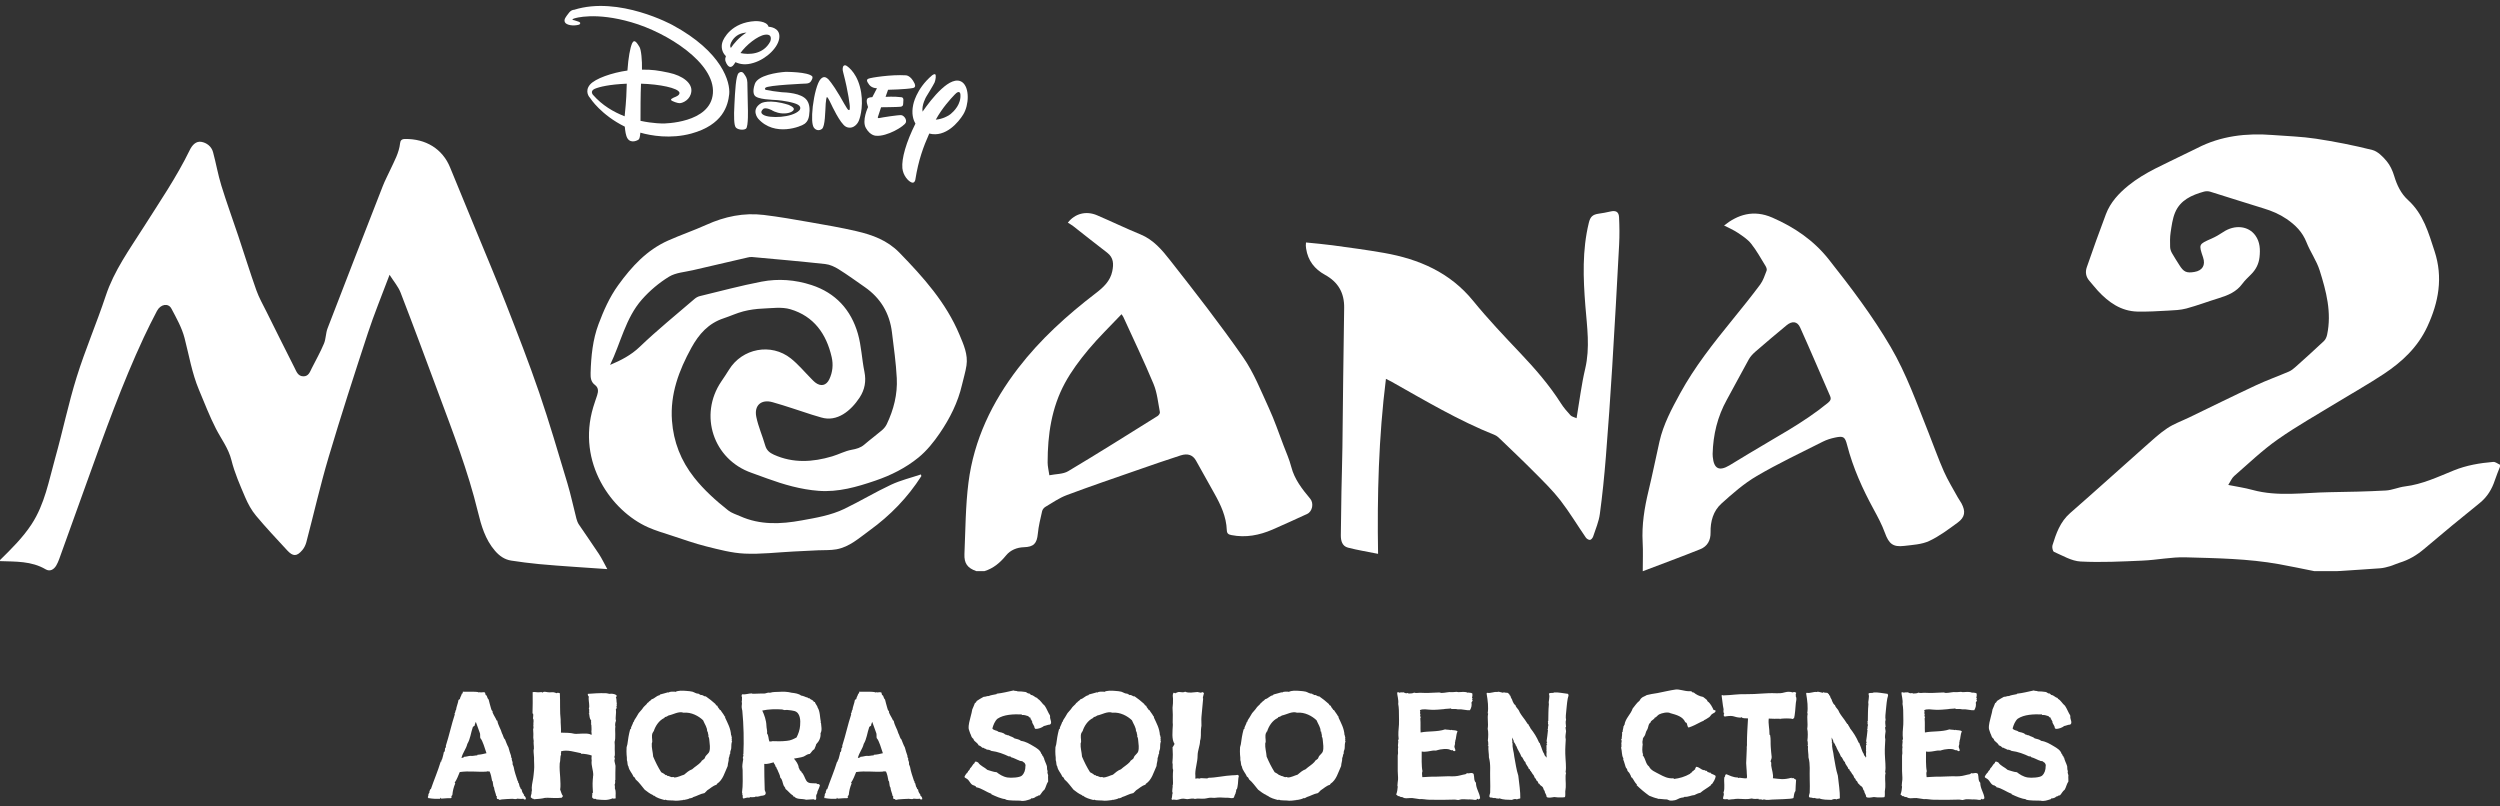
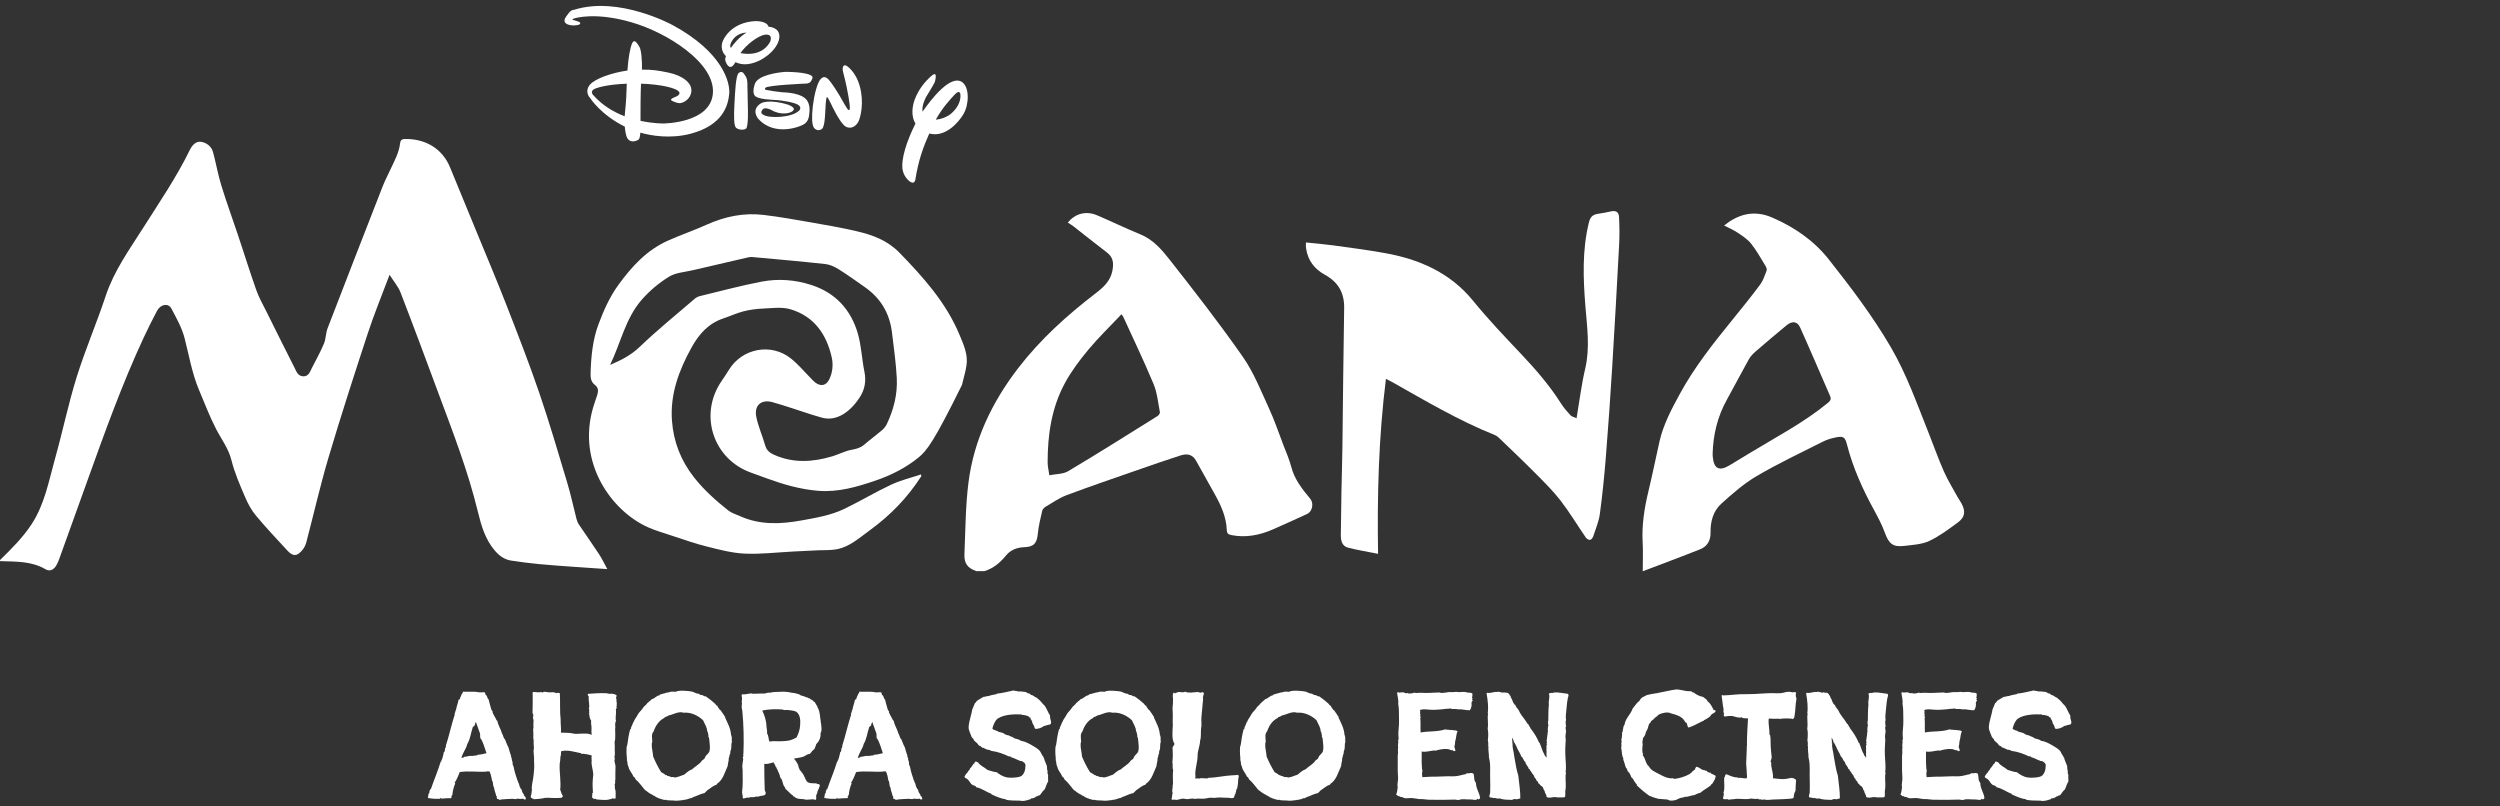
<svg xmlns="http://www.w3.org/2000/svg" width="372" height="120" viewBox="0 0 372 120" fill="none">
  <rect x="0" y="0" width="372" height="120" fill="#333333" stroke="none" />
  <g clip-path="url(#clip0_6256_1460)">
    <path fill-rule="evenodd" clip-rule="evenodd" d="M0 83.341C1.691 81.674 3.383 80.019 4.699 78.008C6.664 75.006 7.266 71.533 8.206 68.185C9.333 64.175 10.17 60.079 11.41 56.106C12.686 52.02 14.389 48.069 15.739 44.004C16.98 40.26 19.259 37.132 21.327 33.869C23.733 30.071 26.276 26.358 28.25 22.304C28.6 21.586 29.166 20.978 29.946 21.106C30.735 21.235 31.467 21.775 31.699 22.633C32.144 24.283 32.434 25.979 32.936 27.61C33.708 30.119 34.614 32.587 35.446 35.078C36.349 37.778 37.19 40.501 38.142 43.183C38.538 44.298 39.136 45.344 39.666 46.41C41.045 49.188 42.429 51.964 43.83 54.729C44.113 55.286 44.329 55.985 45.136 55.997C45.922 56.009 46.114 55.342 46.39 54.795C47.006 53.577 47.678 52.382 48.206 51.127C48.503 50.419 48.465 49.574 48.742 48.855C51.457 41.795 54.2 34.747 56.953 27.701C57.277 26.871 57.698 26.081 58.072 25.27C58.661 23.992 59.373 22.762 59.533 21.321C59.577 20.933 59.739 20.688 60.249 20.681C63.326 20.633 65.837 22.123 66.975 24.92C68.273 28.115 69.6 31.297 70.909 34.487C72.379 38.066 73.893 41.63 75.297 45.235C77.001 49.607 78.712 53.981 80.23 58.419C81.754 62.874 83.073 67.399 84.429 71.909C84.949 73.64 85.316 75.417 85.77 77.17C85.85 77.476 85.966 77.79 86.141 78.05C87.123 79.515 88.148 80.953 89.116 82.428C89.56 83.105 89.907 83.845 90.367 84.683C88.578 84.561 86.954 84.456 85.33 84.338C83.617 84.213 81.905 84.101 80.197 83.936C78.816 83.804 77.439 83.626 76.069 83.417C75.07 83.264 74.298 82.709 73.64 81.941C72.197 80.26 71.607 78.205 71.105 76.132C69.639 70.092 67.396 64.314 65.238 58.508C63.382 53.509 61.528 48.511 59.606 43.538C59.261 42.647 58.592 41.88 57.967 40.889C56.817 43.959 55.669 46.735 54.734 49.582C52.722 55.703 50.74 61.835 48.903 68.011C47.66 72.191 46.696 76.455 45.585 80.674C45.474 81.092 45.268 81.522 44.991 81.85C44.165 82.827 43.597 82.831 42.731 81.891C41.165 80.188 39.57 78.507 38.091 76.731C37.42 75.926 36.894 74.961 36.482 73.994C35.715 72.193 34.911 70.377 34.442 68.489C34.001 66.715 32.933 65.349 32.136 63.8C31.177 61.932 30.426 59.956 29.61 58.018C28.565 55.536 28.132 52.887 27.461 50.3C27.064 48.769 26.252 47.327 25.501 45.913C25.037 45.044 23.879 45.264 23.353 46.273C22.678 47.57 22.015 48.877 21.396 50.205C18.167 57.137 15.591 64.326 13.009 71.513C11.609 75.409 10.21 79.306 8.804 83.199C8.686 83.524 8.546 83.848 8.371 84.146C8.009 84.758 7.426 85.088 6.799 84.718C4.672 83.462 2.327 83.58 0.004 83.495C0.004 83.444 0.004 83.394 0.004 83.344L0 83.341Z" fill="white" />
-     <path fill-rule="evenodd" clip-rule="evenodd" d="M344.351 84.983C342.605 84.635 340.865 84.261 339.113 83.947C334.517 83.126 329.855 83.06 325.211 82.93C323.089 82.87 320.958 83.327 318.826 83.418C315.748 83.55 312.656 83.713 309.587 83.553C308.245 83.483 306.931 82.676 305.64 82.118C305.448 82.035 305.317 81.432 305.405 81.148C305.953 79.377 306.547 77.648 308.036 76.347C311.785 73.077 315.47 69.732 319.195 66.433C320.256 65.493 321.304 64.514 322.475 63.73C323.473 63.062 324.642 62.65 325.734 62.123C329.059 60.518 332.37 58.882 335.715 57.319C337.308 56.575 338.973 55.984 340.59 55.288C340.965 55.127 341.301 54.846 341.609 54.57C343.019 53.309 344.425 52.044 345.8 50.748C346.042 50.52 346.203 50.14 346.275 49.804C346.976 46.495 346.144 43.335 345.164 40.233C344.705 38.782 343.771 37.487 343.209 36.061C342.607 34.529 341.571 33.488 340.242 32.581C339.172 31.853 338.042 31.379 336.823 31.01C334.164 30.205 331.524 29.338 328.869 28.521C328.586 28.434 328.235 28.436 327.948 28.515C326.13 29.023 324.424 29.769 323.648 31.639C323.267 32.559 323.139 33.595 322.988 34.594C322.88 35.302 322.895 36.034 322.914 36.752C322.923 37.057 323.035 37.384 323.185 37.653C323.523 38.261 323.914 38.837 324.28 39.43C324.924 40.469 325.346 40.665 326.529 40.466C327.727 40.266 328.21 39.455 327.818 38.302C327.149 36.333 327.157 36.349 329.06 35.511C329.668 35.244 330.254 34.905 330.807 34.533C332.501 33.394 334.566 33.582 335.612 35.056C336.297 36.019 336.34 37.141 336.216 38.276C336.105 39.279 335.674 40.118 334.958 40.829C334.499 41.285 334.021 41.734 333.64 42.252C332.776 43.423 331.547 43.938 330.221 44.346C328.585 44.848 326.98 45.457 325.331 45.904C324.458 46.14 323.52 46.169 322.607 46.22C321.094 46.304 319.578 46.396 318.064 46.364C315.605 46.31 313.762 44.99 312.16 43.265C311.721 42.791 311.331 42.272 310.902 41.788C310.37 41.185 310.267 40.475 310.515 39.763C311.437 37.117 312.368 34.475 313.365 31.856C314.027 30.114 315.264 28.782 316.692 27.619C319.168 25.603 322.119 24.435 324.929 23.015C325.594 22.679 326.278 22.38 326.94 22.038C330.477 20.21 334.257 19.786 338.162 20.089C340.316 20.257 342.487 20.316 344.618 20.64C347.433 21.069 350.238 21.623 352.998 22.316C353.802 22.518 354.55 23.288 355.124 23.966C355.652 24.59 356.022 25.409 356.261 26.202C356.672 27.568 357.271 28.82 358.316 29.768C360.589 31.83 361.363 34.629 362.265 37.387C363.543 41.291 362.881 44.949 361.189 48.595C359.765 51.663 357.44 53.832 354.722 55.636C352.554 57.075 350.275 58.348 348.053 59.71C345.002 61.578 341.867 63.328 338.943 65.377C336.634 66.996 334.578 68.976 332.443 70.834C332.086 71.144 331.898 71.646 331.566 72.161C332.83 72.415 334.008 72.582 335.145 72.895C338.955 73.942 342.807 73.296 346.644 73.238C349.431 73.196 352.218 73.139 355 72.989C355.961 72.936 356.895 72.496 357.86 72.379C360.444 72.067 362.755 70.959 365.118 70.002C367.009 69.234 368.983 68.9 370.991 68.733C371.314 68.706 371.662 69.003 371.998 69.151V69.449C371.744 70.114 371.462 70.77 371.241 71.445C370.799 72.796 370.105 73.944 368.971 74.858C366.184 77.104 363.419 79.376 360.693 81.697C359.595 82.631 358.405 83.323 357.035 83.738C356.562 83.881 356.115 84.111 355.64 84.25C355.16 84.391 354.667 84.523 354.172 84.561C352.044 84.722 349.915 84.846 347.786 84.983C346.64 84.983 345.494 84.983 344.348 84.983H344.351Z" fill="white" />
    <path fill-rule="evenodd" clip-rule="evenodd" d="M145.272 84.983C143.962 84.517 143.446 83.848 143.509 82.421C143.664 78.873 143.663 75.3 144.11 71.787C144.917 65.438 147.623 59.832 151.506 54.779C154.807 50.484 158.789 46.895 163.07 43.614C164.192 42.754 165.213 41.815 165.51 40.348C165.719 39.313 165.725 38.344 164.747 37.6C163.049 36.31 161.389 34.968 159.706 33.657C159.454 33.459 159.167 33.307 158.894 33.132C159.949 31.775 161.609 31.334 163.242 32.033C165.407 32.959 167.53 33.988 169.709 34.881C171.624 35.667 172.907 37.193 174.097 38.709C177.814 43.441 181.516 48.196 184.955 53.129C186.567 55.44 187.625 58.154 188.816 60.739C189.642 62.531 190.276 64.414 190.982 66.261C191.389 67.323 191.856 68.371 192.139 69.467C192.623 71.343 193.774 72.789 194.967 74.219C195.52 74.882 195.292 76.116 194.504 76.474C192.787 77.255 191.079 78.054 189.348 78.801C187.395 79.642 185.373 80.043 183.238 79.622C182.783 79.533 182.565 79.391 182.546 78.87C182.473 76.879 181.652 75.127 180.697 73.428C179.786 71.805 178.876 70.18 177.973 68.552C177.509 67.716 176.768 67.414 175.665 67.769C173.518 68.462 171.385 69.201 169.255 69.944C165.74 71.168 162.217 72.366 158.734 73.673C157.61 74.094 156.591 74.809 155.547 75.426C155.333 75.553 155.121 75.82 155.068 76.058C154.817 77.167 154.536 78.283 154.43 79.412C154.291 80.883 153.813 81.381 152.346 81.426C151.322 81.457 150.351 81.855 149.718 82.628C148.825 83.72 147.829 84.577 146.472 84.988C146.073 84.988 145.676 84.988 145.277 84.988L145.272 84.983ZM156.144 70.719C157.138 70.519 158.187 70.565 158.94 70.115C163.42 67.444 167.832 64.662 172.257 61.899C172.428 61.791 172.624 61.496 172.593 61.33C172.319 59.923 172.191 58.446 171.65 57.144C170.253 53.78 168.669 50.494 167.157 47.178C167.091 47.036 166.985 46.912 166.883 46.755C165.204 48.533 163.478 50.197 161.952 52.025C160.654 53.581 159.415 55.237 158.453 57.013C156.47 60.673 155.884 64.701 155.887 68.821C155.887 69.405 156.041 69.989 156.144 70.717V70.719Z" fill="white" />
-     <path fill-rule="evenodd" clip-rule="evenodd" d="M137.1 70.84C135.053 74.04 132.467 76.707 129.387 78.934C127.835 80.057 126.411 81.386 124.453 81.738C123.563 81.9 122.633 81.841 121.722 81.885C120.507 81.943 119.292 82.003 118.077 82.064C115.651 82.186 113.215 82.488 110.797 82.376C108.883 82.288 106.974 81.773 105.097 81.304C103.347 80.866 101.641 80.252 99.924 79.691C98.746 79.306 97.549 78.958 96.421 78.456C91.006 76.046 85.796 68.862 88.275 60.579C88.453 59.986 88.666 59.404 88.856 58.814C89.041 58.239 89.079 57.694 88.523 57.276C87.918 56.82 87.862 56.19 87.882 55.486C87.951 53.015 88.2 50.53 89.059 48.242C89.815 46.229 90.691 44.225 91.995 42.424C93.999 39.657 96.24 37.211 99.408 35.797C101.287 34.957 103.243 34.293 105.116 33.446C107.848 32.211 110.681 31.623 113.657 31.984C115.944 32.26 118.218 32.662 120.487 33.059C122.811 33.465 125.139 33.864 127.434 34.397C129.807 34.95 132.026 35.74 133.843 37.606C137.402 41.265 140.772 45.024 142.769 49.8C143.381 51.26 144.059 52.739 143.812 54.384C143.666 55.36 143.363 56.309 143.142 57.273C142.538 59.889 141.341 62.253 139.85 64.444C138.949 65.768 137.904 67.072 136.672 68.077C134.777 69.621 132.591 70.723 130.239 71.524C127.486 72.462 124.746 73.257 121.799 73.035C119.147 72.833 116.628 72.1 114.146 71.198C113.376 70.919 112.611 70.629 111.837 70.36C106.137 68.377 103.943 61.753 107.334 56.757C107.724 56.182 108.112 55.603 108.477 55.012C110.44 51.825 114.744 50.996 117.684 53.339C118.803 54.231 119.731 55.363 120.749 56.384C120.924 56.56 121.093 56.747 121.287 56.899C122.124 57.562 122.954 57.391 123.41 56.417C123.899 55.373 124.009 54.264 123.754 53.138C122.966 49.679 121.097 47.05 117.608 46.016C116.332 45.638 114.859 45.862 113.48 45.917C112.516 45.956 111.54 46.093 110.606 46.332C109.611 46.588 108.667 47.039 107.686 47.361C105.424 48.106 104.008 49.698 102.882 51.741C101.013 55.136 99.703 58.645 99.988 62.589C100.217 65.744 101.316 68.556 103.29 71.056C104.764 72.923 106.51 74.487 108.356 75.947C108.862 76.347 109.533 76.543 110.138 76.813C113.104 78.141 116.165 78.005 119.271 77.44C121.447 77.046 123.639 76.682 125.64 75.719C127.987 74.588 130.227 73.234 132.586 72.129C133.998 71.467 135.546 71.098 137.033 70.596C137.054 70.677 137.076 70.758 137.099 70.838L137.1 70.84ZM90.781 54.299C92.399 53.612 93.886 52.863 95.187 51.614C97.792 49.114 100.61 46.836 103.349 44.477C103.567 44.291 103.846 44.131 104.124 44.064C107.184 43.323 110.231 42.503 113.32 41.909C115.809 41.431 118.33 41.622 120.761 42.417C124.352 43.59 126.633 46.107 127.655 49.664C128.178 51.487 128.24 53.439 128.625 55.309C128.915 56.718 128.673 57.992 127.918 59.145C126.608 61.145 124.552 62.831 122.192 62.118C121.741 61.983 121.287 61.859 120.837 61.715C118.877 61.09 116.934 60.403 114.956 59.846C113.275 59.372 112.19 60.319 112.538 62.035C112.83 63.479 113.454 64.854 113.861 66.281C114.068 67.006 114.518 67.374 115.167 67.665C118.028 68.951 120.925 68.77 123.835 67.904C124.807 67.614 125.729 67.109 126.715 66.93C127.439 66.799 128.056 66.636 128.616 66.152C129.463 65.42 130.369 64.759 131.221 64.033C131.512 63.785 131.784 63.465 131.947 63.122C132.982 60.96 133.564 58.663 133.441 56.273C133.324 53.996 132.999 51.729 132.724 49.462C132.38 46.619 131.038 44.353 128.673 42.714C127.386 41.821 126.121 40.893 124.792 40.065C124.198 39.693 123.494 39.366 122.81 39.291C119.177 38.892 115.534 38.577 111.894 38.243C111.677 38.223 111.449 38.268 111.235 38.317C108.526 38.942 105.817 39.564 103.113 40.203C101.907 40.489 100.556 40.557 99.546 41.176C98.064 42.084 96.671 43.259 95.519 44.566C93.071 47.342 92.369 51.035 90.782 54.298L90.781 54.299Z" fill="white" />
+     <path fill-rule="evenodd" clip-rule="evenodd" d="M137.1 70.84C135.053 74.04 132.467 76.707 129.387 78.934C127.835 80.057 126.411 81.386 124.453 81.738C123.563 81.9 122.633 81.841 121.722 81.885C120.507 81.943 119.292 82.003 118.077 82.064C115.651 82.186 113.215 82.488 110.797 82.376C108.883 82.288 106.974 81.773 105.097 81.304C103.347 80.866 101.641 80.252 99.924 79.691C98.746 79.306 97.549 78.958 96.421 78.456C91.006 76.046 85.796 68.862 88.275 60.579C88.453 59.986 88.666 59.404 88.856 58.814C89.041 58.239 89.079 57.694 88.523 57.276C87.918 56.82 87.862 56.19 87.882 55.486C87.951 53.015 88.2 50.53 89.059 48.242C89.815 46.229 90.691 44.225 91.995 42.424C93.999 39.657 96.24 37.211 99.408 35.797C101.287 34.957 103.243 34.293 105.116 33.446C107.848 32.211 110.681 31.623 113.657 31.984C115.944 32.26 118.218 32.662 120.487 33.059C122.811 33.465 125.139 33.864 127.434 34.397C129.807 34.95 132.026 35.74 133.843 37.606C137.402 41.265 140.772 45.024 142.769 49.8C143.381 51.26 144.059 52.739 143.812 54.384C143.666 55.36 143.363 56.309 143.142 57.273C138.949 65.768 137.904 67.072 136.672 68.077C134.777 69.621 132.591 70.723 130.239 71.524C127.486 72.462 124.746 73.257 121.799 73.035C119.147 72.833 116.628 72.1 114.146 71.198C113.376 70.919 112.611 70.629 111.837 70.36C106.137 68.377 103.943 61.753 107.334 56.757C107.724 56.182 108.112 55.603 108.477 55.012C110.44 51.825 114.744 50.996 117.684 53.339C118.803 54.231 119.731 55.363 120.749 56.384C120.924 56.56 121.093 56.747 121.287 56.899C122.124 57.562 122.954 57.391 123.41 56.417C123.899 55.373 124.009 54.264 123.754 53.138C122.966 49.679 121.097 47.05 117.608 46.016C116.332 45.638 114.859 45.862 113.48 45.917C112.516 45.956 111.54 46.093 110.606 46.332C109.611 46.588 108.667 47.039 107.686 47.361C105.424 48.106 104.008 49.698 102.882 51.741C101.013 55.136 99.703 58.645 99.988 62.589C100.217 65.744 101.316 68.556 103.29 71.056C104.764 72.923 106.51 74.487 108.356 75.947C108.862 76.347 109.533 76.543 110.138 76.813C113.104 78.141 116.165 78.005 119.271 77.44C121.447 77.046 123.639 76.682 125.64 75.719C127.987 74.588 130.227 73.234 132.586 72.129C133.998 71.467 135.546 71.098 137.033 70.596C137.054 70.677 137.076 70.758 137.099 70.838L137.1 70.84ZM90.781 54.299C92.399 53.612 93.886 52.863 95.187 51.614C97.792 49.114 100.61 46.836 103.349 44.477C103.567 44.291 103.846 44.131 104.124 44.064C107.184 43.323 110.231 42.503 113.32 41.909C115.809 41.431 118.33 41.622 120.761 42.417C124.352 43.59 126.633 46.107 127.655 49.664C128.178 51.487 128.24 53.439 128.625 55.309C128.915 56.718 128.673 57.992 127.918 59.145C126.608 61.145 124.552 62.831 122.192 62.118C121.741 61.983 121.287 61.859 120.837 61.715C118.877 61.09 116.934 60.403 114.956 59.846C113.275 59.372 112.19 60.319 112.538 62.035C112.83 63.479 113.454 64.854 113.861 66.281C114.068 67.006 114.518 67.374 115.167 67.665C118.028 68.951 120.925 68.77 123.835 67.904C124.807 67.614 125.729 67.109 126.715 66.93C127.439 66.799 128.056 66.636 128.616 66.152C129.463 65.42 130.369 64.759 131.221 64.033C131.512 63.785 131.784 63.465 131.947 63.122C132.982 60.96 133.564 58.663 133.441 56.273C133.324 53.996 132.999 51.729 132.724 49.462C132.38 46.619 131.038 44.353 128.673 42.714C127.386 41.821 126.121 40.893 124.792 40.065C124.198 39.693 123.494 39.366 122.81 39.291C119.177 38.892 115.534 38.577 111.894 38.243C111.677 38.223 111.449 38.268 111.235 38.317C108.526 38.942 105.817 39.564 103.113 40.203C101.907 40.489 100.556 40.557 99.546 41.176C98.064 42.084 96.671 43.259 95.519 44.566C93.071 47.342 92.369 51.035 90.782 54.298L90.781 54.299Z" fill="white" />
    <path fill-rule="evenodd" clip-rule="evenodd" d="M234.593 62.236C235.031 59.654 235.318 57.231 235.876 54.871C236.617 51.738 236.152 48.641 235.904 45.532C235.574 41.38 235.421 37.244 236.418 33.149C236.633 32.262 236.972 31.933 237.861 31.799C238.449 31.711 239.039 31.618 239.614 31.475C240.408 31.278 240.875 31.499 240.914 32.31C240.981 33.673 240.998 35.045 240.926 36.407C240.608 42.464 240.272 48.522 239.898 54.576C239.623 59.042 239.312 63.507 238.954 67.968C238.725 70.813 238.441 73.656 238.057 76.485C237.902 77.624 237.428 78.723 237.063 79.828C236.995 80.037 236.772 80.315 236.594 80.335C236.398 80.357 236.097 80.172 235.971 79.988C234.703 78.147 233.55 76.217 232.185 74.452C231.051 72.987 229.707 71.676 228.398 70.356C226.699 68.641 224.945 66.981 223.206 65.307C222.977 65.087 222.725 64.851 222.438 64.736C217.042 62.581 212.066 59.616 207.025 56.777C206.813 56.657 206.592 56.557 206.227 56.375C205.138 65.089 204.912 73.743 205.057 82.412C203.515 82.101 202.03 81.864 200.58 81.489C199.697 81.26 199.51 80.444 199.516 79.631C199.533 77.467 199.567 75.302 199.607 73.138C199.648 70.95 199.723 68.763 199.751 66.575C199.841 59.657 199.887 52.74 200.011 45.825C200.051 43.559 199.101 41.961 197.163 40.896C195.603 40.041 194.623 38.782 194.352 37.003C194.33 36.855 194.312 36.708 194.306 36.558C194.301 36.439 194.318 36.319 194.331 36.08C195.672 36.221 196.978 36.321 198.272 36.498C200.831 36.849 203.395 37.184 205.939 37.633C211.135 38.553 215.748 40.52 219.209 44.772C221.404 47.469 223.811 50 226.205 52.528C228.418 54.865 230.522 57.271 232.251 59.993C232.66 60.64 233.169 61.231 233.688 61.796C233.879 62.004 234.232 62.065 234.596 62.232L234.593 62.236Z" fill="white" />
    <path fill-rule="evenodd" clip-rule="evenodd" d="M244.442 85C244.442 83.39 244.504 82.046 244.428 80.709C244.28 78.099 244.691 75.569 245.299 73.045C245.887 70.611 246.378 68.153 246.928 65.71C247.508 63.137 248.747 60.839 249.994 58.552C252.15 54.605 254.931 51.097 257.755 47.62C259.166 45.881 260.576 44.14 261.912 42.345C262.359 41.745 262.598 40.981 262.873 40.269C262.943 40.087 262.837 39.782 262.719 39.591C262.03 38.468 261.392 37.3 260.579 36.273C260.058 35.613 259.299 35.119 258.585 34.639C257.95 34.214 257.231 33.913 256.543 33.553C258.547 31.959 260.89 31.139 263.738 32.386C266.982 33.806 269.853 35.731 272.131 38.611C275.435 42.79 278.637 47.019 281.328 51.616C283.682 55.636 285.224 60.025 286.944 64.33C287.716 66.266 288.405 68.235 289.246 70.139C289.835 71.473 290.613 72.723 291.316 74.006C291.483 74.31 291.7 74.587 291.864 74.893C292.514 76.105 292.404 76.961 291.299 77.766C289.937 78.759 288.566 79.803 287.05 80.505C285.938 81.019 284.595 81.08 283.343 81.231C281.662 81.434 281.062 80.902 280.48 79.3C280.043 78.097 279.434 76.951 278.819 75.823C277.15 72.763 275.723 69.609 274.851 66.222C274.534 64.992 274.31 64.844 273.065 65.107C272.444 65.238 271.813 65.429 271.248 65.715C267.947 67.384 264.591 68.966 261.406 70.832C259.499 71.949 257.791 73.45 256.14 74.941C254.934 76.028 254.499 77.584 254.532 79.215C254.556 80.394 254.068 81.292 253.007 81.719C250.229 82.836 247.417 83.866 244.442 85ZM254.839 67.539C254.846 67.689 254.846 67.838 254.861 67.986C255.025 69.751 255.804 70.154 257.328 69.254C258.29 68.685 259.242 68.099 260.195 67.517C264.176 65.087 268.339 62.941 271.968 59.964C272.346 59.653 272.527 59.404 272.318 58.926C270.831 55.525 269.382 52.108 267.859 48.726C267.442 47.799 266.668 47.719 265.832 48.411C264.281 49.694 262.742 50.993 261.222 52.312C260.838 52.645 260.464 53.037 260.219 53.477C259.106 55.467 258.059 57.494 256.951 59.487C255.559 61.996 254.913 64.689 254.84 67.538L254.839 67.539Z" fill="white" />
-     <path d="M135.858 13.097C134.831 13.304 132.143 13.359 132.143 13.359L131.771 14.408C131.771 14.408 133.115 14.332 134.088 14.463C134.088 14.463 134.405 14.441 134.426 14.834C134.426 15.206 134.372 15.599 134.372 15.599C134.372 15.599 134.35 15.839 134 15.883C133.629 15.938 131.105 15.96 131.105 15.96L130.657 17.326C130.657 17.326 130.493 17.642 130.842 17.566C131.159 17.489 133.814 17.063 134.164 17.14C134.536 17.249 134.929 17.752 134.798 18.2C134.645 18.757 131.957 20.363 130.351 20.199C130.351 20.199 129.509 20.221 128.854 19.063C128.198 17.959 129.17 15.927 129.17 15.927C129.17 15.927 128.777 14.954 129.094 14.637C129.094 14.637 129.28 14.474 129.804 14.452L130.493 13.13C130.493 13.13 129.761 13.162 129.334 12.605C128.941 12.081 128.908 11.84 129.225 11.709C129.564 11.545 132.645 11.075 134.754 11.206C134.754 11.206 135.497 11.152 136.098 12.441C136.087 12.463 136.382 12.988 135.858 13.097Z" fill="white" />
    <path d="M127.772 18.014C127.488 18.648 126.744 19.303 125.87 18.855C125.007 18.407 123.685 15.512 123.685 15.512C123.685 15.512 123.182 14.43 123.073 14.463C123.073 14.463 122.964 14.255 122.865 15.413C122.789 16.572 122.789 18.812 122.308 19.183C121.86 19.522 121.336 19.369 121.073 18.943C120.833 18.517 120.756 17.544 120.942 15.839C121.15 14.124 121.598 12.31 122.122 11.753C122.647 11.195 123.04 11.622 123.237 11.775C123.237 11.775 123.86 12.408 124.942 14.255L125.127 14.572C125.127 14.572 126.1 16.331 126.209 16.331C126.209 16.331 126.296 16.408 126.395 16.364C126.471 16.331 126.449 15.785 126.449 15.785C126.449 15.785 126.296 13.916 125.455 10.726C125.455 10.726 125.324 10.332 125.433 9.961C125.564 9.589 125.903 9.753 125.903 9.753C125.903 9.753 127.324 10.518 127.957 12.911C128.591 15.282 128.056 17.38 127.772 18.014Z" fill="white" />
    <path d="M120.844 11.774C120.713 12.015 120.625 12.376 120.024 12.43C120.024 12.43 114.178 12.671 113.894 13.064C113.894 13.064 113.676 13.304 114.003 13.381C114.32 13.457 115.632 13.665 116.298 13.72C116.954 13.752 119.248 13.829 120.035 14.878C120.035 14.878 120.505 15.38 120.461 16.484C120.407 17.621 120.199 18.036 119.751 18.407C119.27 18.801 115.271 20.44 112.801 17.642C112.801 17.642 111.665 16.298 113.271 15.348C113.271 15.348 114.43 14.692 117.303 15.588C117.303 15.588 118.178 15.927 118.123 16.244C118.101 16.582 117.391 16.932 116.429 16.878C115.457 16.823 114.768 16.353 114.899 16.43C115.031 16.484 113.894 15.85 113.534 16.244C113.162 16.615 113.239 16.878 113.588 17.085C114.462 17.642 117.883 17.533 118.932 16.43C118.932 16.43 119.38 15.982 118.746 15.588C118.145 15.217 116.375 14.954 115.686 14.9C115.031 14.845 112.605 14.823 112.266 14.168C112.266 14.168 111.894 13.72 112.321 12.485C112.769 11.195 115.642 10.78 116.877 10.693C116.877 10.693 120.276 10.671 120.877 11.381C120.866 11.381 120.953 11.545 120.844 11.774Z" fill="white" />
    <path d="M110.999 19.15C110.605 19.434 109.709 19.282 109.469 18.943C109.228 18.626 109.174 17.413 109.283 15.523C109.381 13.599 109.491 11.228 109.917 10.868C110.365 10.496 110.627 10.846 110.791 11.108C110.977 11.37 111.184 11.665 111.206 12.266C111.228 12.867 111.283 16.036 111.283 16.036C111.283 16.036 111.392 18.855 110.999 19.15Z" fill="white" />
    <path d="M143.201 12.244C141.485 10.977 138.568 14.747 137.278 16.615C137.114 15.643 137.803 14.43 137.803 14.43C137.803 14.43 138.906 12.638 139.07 12.266C139.223 11.895 139.333 11.141 139.147 11.053C138.994 10.977 138.699 11.206 138.699 11.206C136.273 13.261 135.88 15.61 135.88 15.61C135.617 16.878 135.858 17.773 136.218 18.396C134.831 21.161 134.142 23.587 134.273 25.029C134.383 26.133 135.148 26.952 135.617 27.138C136.087 27.346 136.197 26.767 136.197 26.767C136.666 23.794 137.409 21.817 138.273 19.872C140.72 20.505 142.644 18.156 143.332 17.03C144.206 15.599 144.283 13.064 143.201 12.244ZM141.463 16.965C141.168 17.227 140.229 17.73 139.245 17.806C140.218 16.047 141.409 14.758 142.064 14.069C142.829 13.25 142.906 14.015 142.906 14.015C143.048 15.49 141.933 16.572 141.463 16.965Z" fill="white" />
    <path d="M114.397 3.984H114.364C114.102 3.066 112.364 3.142 112.364 3.142C108.868 3.328 107.622 5.721 107.469 6.355C107.316 6.912 107.36 7.721 108.015 8.354C107.808 8.879 107.961 9.119 108.015 9.25C108.07 9.436 108.354 9.982 108.704 9.961C108.944 9.939 109.119 9.775 109.436 9.25C110.113 9.567 110.966 9.72 112.146 9.349C114.069 8.77 115.916 6.978 115.97 5.502C116.047 4.038 114.397 3.984 114.397 3.984ZM108.748 7.141C108.595 6.879 108.616 6.54 108.988 5.983C109.491 5.251 110.201 4.901 111.075 4.847C109.971 5.535 109.174 6.508 108.748 7.141ZM114.605 6.191C113.577 8.136 111.414 8.169 110.179 7.895C110.999 6.715 112.736 5.317 113.84 5.164C115.107 5.011 114.605 6.191 114.605 6.191Z" fill="white" />
    <path d="M100.061 3.721C100.061 3.721 92.106 -0.65 85.418 1.459C85.418 1.459 84.992 1.427 84.599 1.984C84.205 2.508 83.867 2.88 84.052 3.295C84.238 3.721 85.265 3.929 86.183 3.667C86.183 3.667 86.598 3.404 86.074 3.219C85.571 3.033 85.287 2.978 85.287 2.978C85.287 2.978 85.025 2.924 85.32 2.792C85.582 2.661 88.642 1.765 93.963 3.317C99.285 4.847 106.42 9.371 106.081 13.873C105.743 18.375 98.684 18.375 98.684 18.375C98.684 18.375 97.23 18.396 95.307 17.981C95.307 16.506 95.307 14.004 95.384 12.452C98.126 12.528 100.891 13.086 101.099 13.774C101.099 13.774 101.23 14.091 100.596 14.375C100.017 14.616 99.569 14.801 100.05 15.031C100.05 15.031 100.727 15.37 101.186 15.348C101.601 15.326 102.738 14.845 102.869 13.632C103.033 12.397 101.634 11.261 99.503 10.813C97.897 10.474 97.023 10.343 95.526 10.365C95.559 9.021 95.416 7.338 95.132 6.945C94.794 6.42 94.4 5.71 94.051 6.464C93.766 7.12 93.493 8.573 93.362 10.496C91.1 10.813 88.565 11.676 87.778 12.605C86.937 13.632 87.724 14.506 87.811 14.583C87.866 14.681 89.45 17.107 92.969 18.844C93.023 19.478 93.122 20.188 93.362 20.582C93.887 21.423 94.914 20.877 95.045 20.746C95.154 20.636 95.231 20.374 95.285 19.74C96.859 20.188 99.766 20.713 102.869 19.872C107.578 18.582 108.321 15.708 108.507 14.004C108.682 12.277 107.513 7.742 100.061 3.721ZM92.947 17.304C91.308 16.67 89.603 15.675 88.237 14.113C88.237 14.113 87.735 13.556 88.5 13.217C89.188 12.922 90.685 12.561 93.264 12.452C93.22 13.774 93.22 14.692 92.947 17.304Z" fill="white" />
    <path d="M74.666 118.954C74.459 118.977 74.298 119.115 74.16 118.885C74.091 118.931 74.045 118.862 73.976 118.885C73.976 118.839 73.976 118.77 73.907 118.77C73.93 118.609 73.976 118.425 73.838 118.448C73.769 118.011 73.562 117.689 73.516 117.183C73.378 117.022 73.401 116.815 73.355 116.608C73.309 116.424 73.355 116.263 73.217 116.171C73.148 115.734 73.033 115.182 72.849 114.791C72.642 114.814 72.504 114.722 72.412 114.814C71.009 114.906 69.813 114.676 68.41 114.883C68.203 115.389 67.973 116.01 67.651 116.47L67.743 116.562C67.49 117.183 67.375 117.62 67.306 118.333H67.191C67.214 118.356 67.26 118.379 67.237 118.448C67.122 118.448 67.168 118.471 67.191 118.517C67.168 118.517 67.122 118.494 67.076 118.494C67.099 118.563 67.191 118.517 67.214 118.586C67.214 118.678 67.145 118.724 67.076 118.77C66.616 118.747 66.156 118.816 65.627 118.839C65.673 118.724 65.604 118.77 65.558 118.701C65.512 118.724 65.535 118.816 65.489 118.862C64.937 118.885 64.362 118.862 63.856 118.77C63.787 118.793 63.81 118.747 63.81 118.701C63.695 118.701 63.833 118.793 63.718 118.77C63.603 118.701 63.787 118.655 63.649 118.632C63.672 118.494 63.81 118.333 63.718 118.241C63.856 118.172 63.741 117.988 63.902 117.965C63.833 117.781 63.994 117.62 64.017 117.436H64.109C64.523 116.194 65.144 114.768 65.581 113.319H65.673C65.696 113.181 65.673 113.158 65.696 113.043H65.765C65.834 112.744 65.995 112.284 66.041 111.916C66.202 111.916 66.225 111.502 66.225 111.341C66.317 111.272 66.386 111.134 66.34 110.973C66.846 109.409 67.191 107.753 67.674 106.304C67.674 106.235 67.628 106.235 67.628 106.166C67.789 106.074 67.72 105.729 67.858 105.637C67.904 105.177 68.157 104.648 68.226 104.142C68.318 104.142 68.318 104.027 68.433 104.027C68.456 103.728 68.64 103.567 68.732 103.199H68.824C68.824 103.084 68.893 103.038 68.87 102.923C69.583 102.969 70.572 102.854 71.308 103.015C71.308 103.084 71.193 102.992 71.216 103.084C71.239 103.13 71.331 103.038 71.331 102.992C71.676 103.107 71.86 102.923 72.159 103.038C72.251 103.176 72.159 103.429 72.412 103.498C72.527 103.751 72.527 103.935 72.711 104.096C72.803 104.441 72.918 104.947 73.056 105.384C73.102 105.545 73.148 105.752 73.309 105.821C73.24 105.913 73.309 106.051 73.355 106.143C73.493 106.488 73.769 106.856 73.884 107.178C73.93 107.178 73.93 107.201 73.93 107.224C73.93 107.27 73.953 107.224 73.999 107.224C74.114 107.96 74.528 108.466 74.689 109.11C74.873 109.386 74.896 109.823 75.149 110.03C75.287 110.352 75.448 110.858 75.655 111.203C75.77 111.617 75.908 112.123 76.046 112.468C76.023 112.56 76.069 112.767 76.161 112.836C76.092 113.066 76.253 113.25 76.276 113.457C76.299 113.526 76.253 113.641 76.276 113.733C76.322 113.871 76.414 114.009 76.437 114.147C76.529 114.745 76.805 115.55 77.012 116.171C77.035 116.217 77.104 116.263 77.104 116.332C77.127 116.378 77.104 116.447 77.104 116.47C77.127 116.516 77.173 116.516 77.196 116.539C77.265 116.723 77.265 116.907 77.334 117.068C77.38 117.137 77.472 117.229 77.472 117.367C77.495 117.436 77.587 117.436 77.633 117.482C77.633 117.827 77.84 118.057 78.001 118.31C77.978 118.333 77.955 118.356 77.932 118.356C78.093 118.471 78.254 118.609 78.254 118.908C78.139 119.023 77.909 118.954 77.863 118.839C77.679 118.908 77.196 118.862 76.943 118.839C76.782 118.977 76.506 118.862 76.23 118.862C75.862 118.862 74.965 118.931 74.666 118.954ZM68.663 112.79C68.847 112.767 69.008 112.721 69.077 112.606C69.307 112.629 69.767 112.468 70.02 112.468C70.273 112.537 70.664 112.399 71.009 112.399C71.055 112.376 71.009 112.284 71.101 112.307C71.538 112.284 71.906 112.192 72.389 112.077C72.113 111.318 71.86 110.26 71.469 109.823C71.423 109.639 71.469 109.317 71.423 109.133C71.216 108.535 71.009 107.96 70.802 107.408C70.756 107.592 70.618 107.799 70.641 107.96L70.365 108.167C70.043 109.087 69.997 109.938 69.537 110.697C69.353 111.479 68.87 111.939 68.663 112.79ZM88.759 118.954C88.644 118.862 88.598 118.839 88.391 118.885C88.299 118.885 88.322 118.747 88.207 118.816C88.207 118.724 88.299 118.747 88.161 118.747C88.023 118.471 88.207 118.241 88.115 118.034C88.207 118.057 88.161 117.965 88.23 117.942C88.207 117.413 88.138 116.792 88.207 115.987L88.253 115.527C88.253 115.458 88.138 115.458 88.276 115.435C88.299 114.515 87.931 113.963 88.046 113.135C87.977 112.836 88.046 112.606 88.046 112.422C87.701 112.284 86.85 112.123 86.459 112.169C86.482 112.123 86.459 112.123 86.459 112.077C85.539 111.916 84.412 111.502 83.469 111.801C83.561 111.939 83.4 112.123 83.492 112.284C83.308 112.629 83.423 113.135 83.285 113.595C83.239 114.308 83.308 115.044 83.354 115.642C83.377 116.286 83.446 116.93 83.354 117.505C83.515 117.85 83.515 118.126 83.768 118.448C83.699 118.586 83.653 118.609 83.584 118.701C82.94 118.793 81.951 118.724 81.284 118.701C81.215 118.701 81.376 118.793 81.261 118.77C81.238 118.678 81.192 118.816 81.192 118.701C80.571 118.862 80.065 118.885 79.421 118.931C79.49 118.816 79.329 118.885 79.283 118.862C79.191 118.816 79.053 118.701 78.984 118.655C78.938 118.356 79.145 118.149 79.099 117.827C79.191 117.643 79.122 117.436 79.122 117.229C79.145 116.585 79.352 115.964 79.398 115.32L79.467 114.63C79.536 114.009 79.444 113.296 79.467 112.744C79.467 112.445 79.375 111.939 79.398 111.594C79.398 111.525 79.444 111.479 79.444 111.433C79.467 110.996 79.352 110.559 79.421 110.214C79.329 110.076 79.444 110.007 79.352 109.846C79.375 109.57 79.375 108.903 79.329 108.466C79.467 108.282 79.306 107.983 79.375 107.822C79.329 107.546 79.49 107.178 79.306 106.902C79.329 106.626 79.375 106.442 79.329 106.212C79.306 106.166 79.26 106.189 79.237 106.166C79.26 105.131 79.283 104.096 79.26 102.992C79.559 102.923 79.904 103.038 80.18 103.015C80.272 103.015 80.502 102.969 80.64 102.992C80.64 102.992 80.64 103.061 80.686 103.061C80.778 103.038 80.824 102.969 80.916 102.946C81.123 102.9 81.422 103.015 81.675 103.015C81.997 103.038 82.296 102.946 82.572 103.061C82.664 103.084 82.733 103.13 82.848 103.153C82.963 103.015 83.124 103.107 83.308 103.153C83.377 104.556 83.285 105.982 83.423 107.04C83.4 107.569 83.515 108.42 83.469 109.018C84.113 109.041 84.872 109.018 85.447 109.179L85.7 109.202C86.229 109.202 87.241 109.064 87.793 109.248C87.862 109.271 87.931 109.317 88 109.363C88.092 109.202 87.977 108.903 88 108.811C88.046 108.604 88 108.144 88 107.96C88 107.891 87.977 107.776 87.931 107.73C87.908 107.661 87.977 107.684 87.977 107.638C87.977 107.5 87.908 107.362 87.977 107.247C87.678 106.856 87.747 106.58 87.678 106.304C87.701 106.235 87.632 106.258 87.609 106.235C87.609 106.189 87.632 106.143 87.701 106.143C87.609 105.913 87.747 105.568 87.609 105.384C87.701 105.292 87.678 105.154 87.678 105.039C87.678 104.556 87.54 104.096 87.609 103.636C87.494 103.567 87.448 103.383 87.471 103.245C88.207 103.199 89.15 103.107 90.208 103.153C90.346 103.153 90.507 103.222 90.668 103.245C90.852 103.245 90.99 103.199 91.174 103.245C91.381 103.268 91.749 103.36 91.772 103.567C91.703 103.613 91.726 103.751 91.634 103.797C91.818 104.027 91.657 104.418 91.818 104.694C91.795 104.694 91.772 104.671 91.749 104.694C91.749 104.901 91.841 105.085 91.703 105.131C91.818 105.246 91.749 105.453 91.634 105.545C91.749 106.166 91.519 106.741 91.657 107.247C91.542 107.5 91.496 107.914 91.565 108.121C91.473 108.696 91.657 109.8 91.45 110.398C91.496 110.697 91.473 111.065 91.473 111.502C91.473 111.824 91.519 112.192 91.473 112.468C91.473 112.468 91.427 112.537 91.427 112.56C91.404 112.675 91.473 112.79 91.496 112.882C91.473 112.974 91.427 113.066 91.427 113.158C91.45 113.457 91.565 113.71 91.588 113.963C91.565 114.607 91.565 115.228 91.565 116.056C91.588 116.125 91.496 116.079 91.519 116.125C91.565 116.332 91.542 116.654 91.45 116.769C91.519 116.93 91.496 117.16 91.496 117.344C91.703 117.804 91.565 118.264 91.611 118.77C91.542 118.793 91.496 118.908 91.427 118.839C91.427 118.816 91.473 118.816 91.519 118.816C91.427 118.77 91.289 118.862 91.197 118.839C91.197 118.816 91.243 118.793 91.243 118.77C90.3 119.138 89.886 119.046 88.759 118.954ZM100.16 119.115C99.93 119.092 99.493 119.115 99.24 119.069C99.102 119.046 99.01 118.931 98.895 119.046C98.32 118.885 97.745 118.747 97.354 118.402H97.239L97.17 118.31C96.687 118.103 96.319 117.804 95.928 117.505C95.491 116.999 95.123 116.424 94.594 115.987C94.525 115.803 94.433 115.642 94.249 115.55C94.042 114.998 93.605 114.653 93.513 114.055C93.306 113.756 93.421 113.434 93.283 113.112C93.306 112.859 93.26 112.56 93.237 112.307C93.214 112.077 93.214 111.594 93.237 111.203C93.26 111.042 93.329 110.904 93.352 110.766C93.444 110.053 93.559 109.294 93.766 108.535C93.835 108.512 93.812 108.42 93.927 108.443C93.927 108.374 93.858 108.397 93.881 108.328C93.973 108.029 94.157 107.753 94.249 107.408H94.318C94.341 107.155 94.548 106.948 94.663 106.741C94.801 106.534 94.893 106.327 95.031 106.12C95.215 105.867 95.445 105.683 95.629 105.407C95.79 105.131 95.997 105.016 96.204 104.786C96.273 104.717 96.319 104.556 96.457 104.533C96.572 104.326 96.848 104.257 96.963 104.05C97.446 103.935 97.63 103.544 98.136 103.452C98.159 103.406 98.182 103.383 98.228 103.337C98.573 103.268 98.941 103.13 99.401 103.015C99.447 103.015 99.47 103.038 99.493 103.061C99.7 102.854 100.114 102.946 100.413 102.923C100.482 102.923 100.459 102.946 100.459 102.969C100.942 102.716 101.563 102.762 102.138 102.808C102.414 102.831 102.782 102.854 103.035 102.923C103.334 103.015 103.61 103.245 103.955 103.222C104.001 103.36 104.185 103.268 104.254 103.429C104.599 103.337 104.737 103.682 105.013 103.613C105.542 103.981 105.956 104.303 106.439 104.74C106.508 104.855 106.554 104.993 106.738 105.016C106.807 105.315 107.037 105.43 107.129 105.66H107.221C107.382 105.959 107.635 106.212 107.819 106.58C107.819 106.626 107.888 106.603 107.911 106.626C107.911 106.672 107.911 106.741 107.888 106.764C108.279 107.615 108.716 108.351 108.785 109.386C108.923 109.478 108.762 109.616 108.923 109.685C108.785 109.8 108.969 110.053 108.877 110.214C108.9 110.237 108.831 110.306 108.946 110.306C108.808 110.559 108.831 110.881 108.808 111.341C108.785 111.64 108.601 111.801 108.67 112.1C108.509 112.307 108.578 112.583 108.44 112.79C108.463 113.273 108.302 113.48 108.279 113.986C107.819 114.975 107.589 116.033 106.692 116.631C106.669 116.7 106.623 116.723 106.623 116.769C106.048 116.93 105.703 117.321 105.243 117.597C105.128 117.735 104.967 117.873 104.829 118.011C104.185 118.126 103.725 118.448 103.15 118.609C103.035 118.747 102.874 118.701 102.736 118.816C102.759 118.77 102.736 118.747 102.713 118.747C102.414 118.931 102.115 118.954 101.724 119.046C101.747 119 101.724 119 101.724 118.954C101.678 118.977 101.701 119 101.678 119.046C101.264 119.092 100.666 119.207 100.16 119.115ZM100.344 115.688C100.85 115.688 101.356 115.389 101.793 115.274C102.161 114.975 102.483 114.653 102.989 114.469C103.403 114.078 103.932 113.802 104.323 113.365C104.369 113.319 104.369 113.25 104.415 113.204C104.53 113.089 104.691 113.02 104.806 112.905C104.898 112.79 104.921 112.606 105.036 112.468C105.22 112.238 105.473 112.054 105.542 111.847C105.726 111.318 105.588 110.651 105.565 110.306C105.565 110.145 105.519 109.731 105.404 109.593C105.473 109.409 105.312 109.133 105.312 108.857C105.266 108.857 105.22 108.857 105.22 108.834C105.266 108.282 104.852 107.753 104.622 107.178C103.978 106.557 102.874 105.936 101.724 106.051C100.965 105.798 100.183 106.327 99.47 106.465C99.332 106.557 99.171 106.672 98.941 106.695C98.918 106.764 98.872 106.787 98.849 106.833C98.044 107.201 97.492 108.075 97.262 108.857C97.147 108.857 97.193 108.903 97.17 108.972C97.17 108.995 97.101 109.041 97.101 109.064C96.917 109.524 97.078 109.984 97.055 110.398L96.986 110.628C96.94 111.295 97.147 111.893 97.193 112.583C97.538 113.388 97.906 114.147 98.389 114.906C98.573 114.998 98.872 115.159 99.056 115.343C99.125 115.366 99.148 115.32 99.217 115.32C99.217 115.504 99.424 115.435 99.516 115.481C99.723 115.55 99.838 115.642 99.999 115.642C100.068 115.642 100.16 115.596 100.206 115.619C100.275 115.619 100.275 115.688 100.344 115.688ZM121.335 119.023C121.266 119 121.128 119 121.082 118.931C120.622 118.977 120.323 118.954 119.955 119C119.288 118.793 118.621 119.023 118.161 118.517C118.092 118.494 118.115 118.517 118.023 118.517C118.023 118.448 118.023 118.425 118 118.379C117.563 118.126 117.287 117.689 116.873 117.39C116.896 117.206 116.689 117.068 116.597 116.861C116.436 116.47 116.413 115.941 116.114 115.734C116.068 115.274 115.792 114.883 115.677 114.515C115.516 114.4 115.585 114.078 115.355 114.032C115.447 113.825 115.148 113.687 115.125 113.434C114.734 113.526 114.205 113.733 113.722 113.664C113.722 114.814 113.745 116.263 113.791 117.551C113.814 117.689 113.906 117.804 113.929 117.919C114.021 118.402 113.446 118.402 113.147 118.425C113.101 118.425 113.147 118.494 113.101 118.494C112.963 118.425 112.848 118.54 112.756 118.563C112.71 118.586 112.733 118.517 112.71 118.517C112.572 118.517 112.411 118.609 112.204 118.609C111.997 118.632 111.79 118.632 111.583 118.609C111.537 118.632 111.56 118.701 111.514 118.701C111.123 118.609 110.939 118.793 110.594 118.816C110.41 118.632 110.617 118.402 110.456 118.264C110.456 118.126 110.479 117.988 110.41 117.942C110.571 116.792 110.502 115.711 110.502 114.561C110.502 114.4 110.456 114.239 110.456 114.078C110.456 113.687 110.548 113.342 110.594 112.928C110.594 112.882 110.525 112.836 110.525 112.79C110.548 112.629 110.64 112.491 110.617 112.33C110.617 112.261 110.548 112.284 110.525 112.261C110.548 112.215 110.571 112.238 110.617 112.215C110.709 110.214 110.663 107.891 110.456 105.752C110.433 105.591 110.364 105.43 110.364 105.246C110.341 104.97 110.456 104.671 110.364 104.418C110.433 104.188 110.387 103.912 110.41 103.682C110.41 103.636 110.364 103.659 110.341 103.659C110.341 103.521 110.364 103.452 110.41 103.314C110.939 103.383 111.353 103.176 111.905 103.176C111.905 103.199 111.882 103.199 111.882 103.222C112.549 103.245 113.124 103.176 113.722 103.199C113.929 103.199 114.159 103.061 114.389 103.061C114.458 103.061 114.573 103.107 114.665 103.061C115.056 102.946 115.47 102.969 115.953 102.946C116.574 102.9 117.172 102.923 117.816 103.084C118.276 103.13 118.874 103.222 119.196 103.498C119.518 103.544 119.817 103.682 120.024 103.774C120.047 103.797 120.047 103.728 120.047 103.728C120.185 103.797 120.3 103.958 120.484 103.912C120.599 104.142 120.99 104.119 121.082 104.418C121.151 104.441 121.197 104.464 121.266 104.464C121.289 104.717 121.634 105.016 121.657 105.269C122.048 105.867 122.002 106.833 122.14 107.408C122.071 107.523 122.071 107.5 122.163 107.546C122.186 108.006 122.37 108.65 122.094 109.11C122.163 109.731 121.887 110.306 121.45 110.743C121.381 111.065 121.266 111.203 121.174 111.479C120.852 111.64 120.737 111.985 120.484 112.192C120.093 112.192 119.863 112.468 119.564 112.583C119.127 112.744 118.644 112.767 118.138 112.882C118.437 113.25 118.805 113.687 118.851 114.239C118.943 114.354 118.943 114.423 119.012 114.584C119.081 114.607 119.15 114.814 119.288 114.837C119.265 114.86 119.265 114.883 119.242 114.883C119.633 115.205 119.725 115.78 120.001 116.194C120.3 116.608 120.76 116.539 121.45 116.562C121.588 116.631 121.703 116.746 121.841 116.654C121.887 116.723 121.956 116.769 122.002 116.838C121.933 117.206 121.726 117.528 121.611 117.85C121.611 117.896 121.634 117.965 121.611 118.011C121.565 118.126 121.473 118.218 121.45 118.356C121.404 118.609 121.565 118.908 121.335 119.023ZM114.481 110.329C114.642 110.352 114.803 110.329 114.964 110.283C115.539 110.306 116.321 110.329 117.08 110.237C117.678 110.191 118.092 109.961 118.529 109.731C118.782 109.225 119.012 108.627 119.058 107.96C119.127 107.224 119.104 106.051 118.207 105.798C117.931 105.729 117.609 105.683 117.333 105.66C117.08 105.614 116.896 105.66 116.735 105.66C116.62 105.66 116.505 105.591 116.39 105.568C115.424 105.499 114.366 105.522 113.423 105.729C113.722 106.35 114.021 107.178 114.044 107.983C114.044 108.351 114.205 108.788 114.136 109.133C114.389 109.478 114.32 109.892 114.481 110.329ZM112.365 118.563C112.434 118.54 112.526 118.563 112.549 118.494C112.48 118.517 112.365 118.494 112.365 118.563ZM133.649 118.954C133.442 118.977 133.281 119.115 133.143 118.885C133.074 118.931 133.028 118.862 132.959 118.885C132.959 118.839 132.959 118.77 132.89 118.77C132.913 118.609 132.959 118.425 132.821 118.448C132.752 118.011 132.545 117.689 132.499 117.183C132.361 117.022 132.384 116.815 132.338 116.608C132.292 116.424 132.338 116.263 132.2 116.171C132.131 115.734 132.016 115.182 131.832 114.791C131.625 114.814 131.487 114.722 131.395 114.814C129.992 114.906 128.796 114.676 127.393 114.883C127.186 115.389 126.956 116.01 126.634 116.47L126.726 116.562C126.473 117.183 126.358 117.62 126.289 118.333H126.174C126.197 118.356 126.243 118.379 126.22 118.448C126.105 118.448 126.151 118.471 126.174 118.517C126.151 118.517 126.105 118.494 126.059 118.494C126.082 118.563 126.174 118.517 126.197 118.586C126.197 118.678 126.128 118.724 126.059 118.77C125.599 118.747 125.139 118.816 124.61 118.839C124.656 118.724 124.587 118.77 124.541 118.701C124.495 118.724 124.518 118.816 124.472 118.862C123.92 118.885 123.345 118.862 122.839 118.77C122.77 118.793 122.793 118.747 122.793 118.701C122.678 118.701 122.816 118.793 122.701 118.77C122.586 118.701 122.77 118.655 122.632 118.632C122.655 118.494 122.793 118.333 122.701 118.241C122.839 118.172 122.724 117.988 122.885 117.965C122.816 117.781 122.977 117.62 123 117.436H123.092C123.506 116.194 124.127 114.768 124.564 113.319H124.656C124.679 113.181 124.656 113.158 124.679 113.043H124.748C124.817 112.744 124.978 112.284 125.024 111.916C125.185 111.916 125.208 111.502 125.208 111.341C125.3 111.272 125.369 111.134 125.323 110.973C125.829 109.409 126.174 107.753 126.657 106.304C126.657 106.235 126.611 106.235 126.611 106.166C126.772 106.074 126.703 105.729 126.841 105.637C126.887 105.177 127.14 104.648 127.209 104.142C127.301 104.142 127.301 104.027 127.416 104.027C127.439 103.728 127.623 103.567 127.715 103.199H127.807C127.807 103.084 127.876 103.038 127.853 102.923C128.566 102.969 129.555 102.854 130.291 103.015C130.291 103.084 130.176 102.992 130.199 103.084C130.222 103.13 130.314 103.038 130.314 102.992C130.659 103.107 130.843 102.923 131.142 103.038C131.234 103.176 131.142 103.429 131.395 103.498C131.51 103.751 131.51 103.935 131.694 104.096C131.786 104.441 131.901 104.947 132.039 105.384C132.085 105.545 132.131 105.752 132.292 105.821C132.223 105.913 132.292 106.051 132.338 106.143C132.476 106.488 132.752 106.856 132.867 107.178C132.913 107.178 132.913 107.201 132.913 107.224C132.913 107.27 132.936 107.224 132.982 107.224C133.097 107.96 133.511 108.466 133.672 109.11C133.856 109.386 133.879 109.823 134.132 110.03C134.27 110.352 134.431 110.858 134.638 111.203C134.753 111.617 134.891 112.123 135.029 112.468C135.006 112.56 135.052 112.767 135.144 112.836C135.075 113.066 135.236 113.25 135.259 113.457C135.282 113.526 135.236 113.641 135.259 113.733C135.305 113.871 135.397 114.009 135.42 114.147C135.512 114.745 135.788 115.55 135.995 116.171C136.018 116.217 136.087 116.263 136.087 116.332C136.11 116.378 136.087 116.447 136.087 116.47C136.11 116.516 136.156 116.516 136.179 116.539C136.248 116.723 136.248 116.907 136.317 117.068C136.363 117.137 136.455 117.229 136.455 117.367C136.478 117.436 136.57 117.436 136.616 117.482C136.616 117.827 136.823 118.057 136.984 118.31C136.961 118.333 136.938 118.356 136.915 118.356C137.076 118.471 137.237 118.609 137.237 118.908C137.122 119.023 136.892 118.954 136.846 118.839C136.662 118.908 136.179 118.862 135.926 118.839C135.765 118.977 135.489 118.862 135.213 118.862C134.845 118.862 133.948 118.931 133.649 118.954ZM127.646 112.79C127.83 112.767 127.991 112.721 128.06 112.606C128.29 112.629 128.75 112.468 129.003 112.468C129.256 112.537 129.647 112.399 129.992 112.399C130.038 112.376 129.992 112.284 130.084 112.307C130.521 112.284 130.889 112.192 131.372 112.077C131.096 111.318 130.843 110.26 130.452 109.823C130.406 109.639 130.452 109.317 130.406 109.133C130.199 108.535 129.992 107.96 129.785 107.408C129.739 107.592 129.601 107.799 129.624 107.96L129.348 108.167C129.026 109.087 128.98 109.938 128.52 110.697C128.336 111.479 127.853 111.939 127.646 112.79ZM156.241 106.764C156.264 107.017 156.609 107.638 156.218 107.822C155.919 107.822 155.643 107.983 155.344 108.029C155.022 108.282 154.539 108.466 154.056 108.466C154.033 108.42 154.033 108.328 153.941 108.351C153.964 107.96 153.504 107.615 153.596 107.362C153.481 107.293 153.527 107.063 153.343 107.017C153.343 106.971 153.412 106.994 153.389 106.925C153.343 106.902 153.366 106.971 153.32 106.971C153.32 106.948 153.32 106.856 153.366 106.81C153.251 106.81 153.09 106.695 152.998 106.557C152.722 106.511 152.515 106.35 152.055 106.396C152.009 106.35 152.032 106.35 152.055 106.304C150.79 106.258 149.387 106.304 148.421 106.948C148.03 107.293 147.8 107.891 147.662 108.397C147.846 108.696 148.283 108.673 148.513 108.834C148.536 108.834 148.467 108.857 148.467 108.857C148.835 108.995 149.272 108.972 149.571 109.294C149.778 109.294 149.824 109.432 150.054 109.409C150.353 109.616 150.698 109.616 150.951 109.869C151.296 109.961 151.687 110.03 151.917 110.237C152.676 110.352 153.205 110.697 153.757 111.019C154.263 111.318 154.792 111.617 154.953 112.169C155.114 112.238 155.068 112.537 155.229 112.537C155.229 112.629 155.229 112.606 155.252 112.698C155.252 112.721 155.298 112.721 155.321 112.721C155.39 113.135 155.643 113.549 155.781 114.009C155.827 114.285 155.758 114.515 155.896 114.745C155.804 114.883 155.896 115.159 155.965 115.366C155.919 115.642 155.988 116.079 155.965 116.286C155.712 116.631 155.62 117.183 155.413 117.505C155.091 117.735 154.953 118.103 154.7 118.356C154.424 118.31 154.424 118.54 154.171 118.517C154.033 118.678 153.665 118.862 153.412 118.77C153.55 118.839 153.343 118.816 153.366 118.908C152.837 119.069 152.354 119.276 151.802 119.138C151.227 119.115 150.192 119.161 149.64 118.977C149.571 118.977 149.617 118.954 149.617 118.908C149.019 118.885 148.122 118.471 147.57 118.218C147.524 118.218 147.501 118.149 147.501 118.103C146.696 117.827 146.098 117.298 145.247 117.137C145.201 117.068 145.224 117.045 145.201 116.976C145.178 116.907 145.155 117.045 145.109 116.999C145.063 116.976 145.017 116.93 144.994 116.884C144.419 116.838 144.327 116.194 143.89 115.895C143.729 115.78 143.545 115.734 143.522 115.619C143.499 115.481 143.89 114.952 144.028 114.883C144.074 114.86 144.051 114.837 144.005 114.814C144.143 114.653 144.304 114.561 144.35 114.331C144.626 114.124 144.718 113.733 145.017 113.549C145.017 113.457 145.063 113.434 145.063 113.365C145.247 113.25 145.408 113.411 145.546 113.457C145.868 113.963 146.512 114.17 146.926 114.561C147.317 114.653 147.823 114.883 148.306 114.906C148.674 115.205 149.226 115.573 149.893 115.688C150.445 115.78 151.733 115.711 152.055 115.412C152.423 115.067 152.584 114.584 152.584 113.986C152.607 113.94 152.607 113.779 152.584 113.779C152.515 113.641 152.492 113.503 152.331 113.434C152.262 113.411 152.193 113.319 152.124 113.273C151.986 113.227 151.825 113.25 151.687 113.204C151.687 113.181 151.664 113.135 151.641 113.112C151.618 113.112 151.572 113.135 151.572 113.135C151.181 112.974 150.836 112.767 150.445 112.675C150.422 112.652 150.376 112.606 150.376 112.56C150.307 112.606 150.192 112.491 150.123 112.56C149.41 112.215 148.467 111.847 147.501 111.732C147.34 111.617 147.041 111.525 146.834 111.548C146.742 111.387 146.466 111.433 146.351 111.272H146.19C146.029 111.111 145.845 110.973 145.615 110.904C145.477 110.536 145.04 110.375 144.879 110.076C144.856 110.053 144.902 109.984 144.856 109.961C144.787 109.869 144.672 109.823 144.626 109.731C144.511 109.57 144.488 109.34 144.373 109.156C144.304 108.903 144.189 108.696 144.143 108.466C144.074 107.822 144.304 107.201 144.442 106.58C144.557 106.235 144.603 105.89 144.672 105.568C144.81 105.292 144.925 104.947 145.063 104.625C145.201 104.556 145.293 104.441 145.339 104.303C145.707 104.073 145.96 103.889 146.374 103.682C146.673 103.705 146.834 103.544 147.133 103.567C147.409 103.429 147.869 103.383 148.283 103.291C148.306 103.291 148.306 103.245 148.306 103.222C149.18 103.13 149.939 102.923 150.813 102.739C151.02 102.854 151.25 102.762 151.434 102.877C151.779 102.877 152.216 102.9 152.607 102.969C152.814 103.015 152.929 103.245 153.136 103.176C153.228 103.245 153.32 103.291 153.412 103.406C153.826 103.452 153.964 103.774 154.332 103.843C154.332 103.935 154.47 103.912 154.401 103.981C154.838 104.188 155.045 104.694 155.459 105.016C155.758 105.453 155.942 106.005 156.241 106.465C156.218 106.603 156.31 106.695 156.241 106.764ZM163.971 119.115C163.741 119.092 163.304 119.115 163.051 119.069C162.913 119.046 162.821 118.931 162.706 119.046C162.131 118.885 161.556 118.747 161.165 118.402H161.05L160.981 118.31C160.498 118.103 160.13 117.804 159.739 117.505C159.302 116.999 158.934 116.424 158.405 115.987C158.336 115.803 158.244 115.642 158.06 115.55C157.853 114.998 157.416 114.653 157.324 114.055C157.117 113.756 157.232 113.434 157.094 113.112C157.117 112.859 157.071 112.56 157.048 112.307C157.025 112.077 157.025 111.594 157.048 111.203C157.071 111.042 157.14 110.904 157.163 110.766C157.255 110.053 157.37 109.294 157.577 108.535C157.646 108.512 157.623 108.42 157.738 108.443C157.738 108.374 157.669 108.397 157.692 108.328C157.784 108.029 157.968 107.753 158.06 107.408H158.129C158.152 107.155 158.359 106.948 158.474 106.741C158.612 106.534 158.704 106.327 158.842 106.12C159.026 105.867 159.256 105.683 159.44 105.407C159.601 105.131 159.808 105.016 160.015 104.786C160.084 104.717 160.13 104.556 160.268 104.533C160.383 104.326 160.659 104.257 160.774 104.05C161.257 103.935 161.441 103.544 161.947 103.452C161.97 103.406 161.993 103.383 162.039 103.337C162.384 103.268 162.752 103.13 163.212 103.015C163.258 103.015 163.281 103.038 163.304 103.061C163.511 102.854 163.925 102.946 164.224 102.923C164.293 102.923 164.27 102.946 164.27 102.969C164.753 102.716 165.374 102.762 165.949 102.808C166.225 102.831 166.593 102.854 166.846 102.923C167.145 103.015 167.421 103.245 167.766 103.222C167.812 103.36 167.996 103.268 168.065 103.429C168.41 103.337 168.548 103.682 168.824 103.613C169.353 103.981 169.767 104.303 170.25 104.74C170.319 104.855 170.365 104.993 170.549 105.016C170.618 105.315 170.848 105.43 170.94 105.66H171.032C171.193 105.959 171.446 106.212 171.63 106.58C171.63 106.626 171.699 106.603 171.722 106.626C171.722 106.672 171.722 106.741 171.699 106.764C172.09 107.615 172.527 108.351 172.596 109.386C172.734 109.478 172.573 109.616 172.734 109.685C172.596 109.8 172.78 110.053 172.688 110.214C172.711 110.237 172.642 110.306 172.757 110.306C172.619 110.559 172.642 110.881 172.619 111.341C172.596 111.64 172.412 111.801 172.481 112.1C172.32 112.307 172.389 112.583 172.251 112.79C172.274 113.273 172.113 113.48 172.09 113.986C171.63 114.975 171.4 116.033 170.503 116.631C170.48 116.7 170.434 116.723 170.434 116.769C169.859 116.93 169.514 117.321 169.054 117.597C168.939 117.735 168.778 117.873 168.64 118.011C167.996 118.126 167.536 118.448 166.961 118.609C166.846 118.747 166.685 118.701 166.547 118.816C166.57 118.77 166.547 118.747 166.524 118.747C166.225 118.931 165.926 118.954 165.535 119.046C165.558 119 165.535 119 165.535 118.954C165.489 118.977 165.512 119 165.489 119.046C165.075 119.092 164.477 119.207 163.971 119.115ZM164.155 115.688C164.661 115.688 165.167 115.389 165.604 115.274C165.972 114.975 166.294 114.653 166.8 114.469C167.214 114.078 167.743 113.802 168.134 113.365C168.18 113.319 168.18 113.25 168.226 113.204C168.341 113.089 168.502 113.02 168.617 112.905C168.709 112.79 168.732 112.606 168.847 112.468C169.031 112.238 169.284 112.054 169.353 111.847C169.537 111.318 169.399 110.651 169.376 110.306C169.376 110.145 169.33 109.731 169.215 109.593C169.284 109.409 169.123 109.133 169.123 108.857C169.077 108.857 169.031 108.857 169.031 108.834C169.077 108.282 168.663 107.753 168.433 107.178C167.789 106.557 166.685 105.936 165.535 106.051C164.776 105.798 163.994 106.327 163.281 106.465C163.143 106.557 162.982 106.672 162.752 106.695C162.729 106.764 162.683 106.787 162.66 106.833C161.855 107.201 161.303 108.075 161.073 108.857C160.958 108.857 161.004 108.903 160.981 108.972C160.981 108.995 160.912 109.041 160.912 109.064C160.728 109.524 160.889 109.984 160.866 110.398L160.797 110.628C160.751 111.295 160.958 111.893 161.004 112.583C161.349 113.388 161.717 114.147 162.2 114.906C162.384 114.998 162.683 115.159 162.867 115.343C162.936 115.366 162.959 115.32 163.028 115.32C163.028 115.504 163.235 115.435 163.327 115.481C163.534 115.55 163.649 115.642 163.81 115.642C163.879 115.642 163.971 115.596 164.017 115.619C164.086 115.619 164.086 115.688 164.155 115.688ZM174.383 119.023C174.406 118.954 174.36 118.931 174.314 118.908C174.452 118.586 174.383 118.241 174.498 117.988C174.314 117.735 174.567 117.114 174.475 116.838C174.521 116.907 174.544 116.608 174.544 116.516C174.521 115.918 174.498 115.159 174.567 114.561C174.406 114.239 174.567 113.802 174.452 113.48C174.544 112.445 174.521 112.054 174.475 111.18C174.567 111.134 174.705 110.789 174.774 110.697C174.314 110.053 174.475 108.811 174.521 107.845C174.521 107.776 174.498 107.638 174.498 107.477C174.521 106.856 174.521 105.821 174.475 105.315C174.544 104.878 174.544 104.441 174.544 103.981C174.544 103.705 174.406 103.314 174.659 103.061C174.774 103.107 174.774 103.153 174.958 103.153C175.027 103.13 174.912 103.107 174.912 103.107C175.096 103.107 175.165 102.992 175.395 102.969C175.694 102.946 176.062 103.107 176.338 102.923C176.913 103.176 177.511 103.015 178.201 102.969C178.27 102.969 178.477 103.061 178.73 103.084C178.845 102.923 179.075 102.992 179.144 103.153C179.121 103.337 178.983 103.682 178.983 103.889C178.983 103.912 179.029 103.935 179.029 103.935C178.96 104.855 178.845 105.752 178.776 106.672C178.73 107.132 178.799 107.569 178.776 108.006C178.753 108.19 178.707 108.374 178.707 108.558C178.661 109.11 178.753 109.685 178.569 110.237C178.569 110.95 178.201 111.663 178.201 112.468C178.201 113.342 177.879 114.216 177.856 115.113C177.856 115.343 177.902 115.573 177.856 115.849C177.971 115.895 178.27 115.734 178.408 115.872C178.891 115.642 179.581 115.987 179.834 115.734C180.869 115.734 182.249 115.412 183.353 115.366C183.629 115.343 183.859 115.366 184.158 115.297C184.204 115.366 184.319 115.366 184.342 115.458C184.227 115.849 184.25 116.263 184.204 116.631C184.158 116.884 184.158 117.137 184.043 117.436C184.02 117.459 183.951 117.482 183.951 117.482C183.928 117.62 183.951 117.781 183.905 117.896C183.905 117.919 183.836 117.965 183.836 117.965C183.813 117.988 183.882 117.988 183.859 118.034C183.767 118.241 183.652 118.448 183.606 118.678C183.307 118.862 183.008 118.701 182.663 118.701C182.157 118.724 181.628 118.632 181.191 118.678C180.823 118.724 180.57 118.747 180.225 118.701C179.88 118.678 179.558 118.816 179.213 118.839C178.753 118.885 178.201 118.77 177.787 118.885C177.488 118.747 177.074 118.885 176.729 118.908C176.522 118.931 176.315 118.839 176.108 118.839C175.74 118.816 175.418 119 175.073 119.023C174.843 119.023 174.636 118.931 174.383 119.023ZM191.441 119.115C191.211 119.092 190.774 119.115 190.521 119.069C190.383 119.046 190.291 118.931 190.176 119.046C189.601 118.885 189.026 118.747 188.635 118.402H188.52L188.451 118.31C187.968 118.103 187.6 117.804 187.209 117.505C186.772 116.999 186.404 116.424 185.875 115.987C185.806 115.803 185.714 115.642 185.53 115.55C185.323 114.998 184.886 114.653 184.794 114.055C184.587 113.756 184.702 113.434 184.564 113.112C184.587 112.859 184.541 112.56 184.518 112.307C184.495 112.077 184.495 111.594 184.518 111.203C184.541 111.042 184.61 110.904 184.633 110.766C184.725 110.053 184.84 109.294 185.047 108.535C185.116 108.512 185.093 108.42 185.208 108.443C185.208 108.374 185.139 108.397 185.162 108.328C185.254 108.029 185.438 107.753 185.53 107.408H185.599C185.622 107.155 185.829 106.948 185.944 106.741C186.082 106.534 186.174 106.327 186.312 106.12C186.496 105.867 186.726 105.683 186.91 105.407C187.071 105.131 187.278 105.016 187.485 104.786C187.554 104.717 187.6 104.556 187.738 104.533C187.853 104.326 188.129 104.257 188.244 104.05C188.727 103.935 188.911 103.544 189.417 103.452C189.44 103.406 189.463 103.383 189.509 103.337C189.854 103.268 190.222 103.13 190.682 103.015C190.728 103.015 190.751 103.038 190.774 103.061C190.981 102.854 191.395 102.946 191.694 102.923C191.763 102.923 191.74 102.946 191.74 102.969C192.223 102.716 192.844 102.762 193.419 102.808C193.695 102.831 194.063 102.854 194.316 102.923C194.615 103.015 194.891 103.245 195.236 103.222C195.282 103.36 195.466 103.268 195.535 103.429C195.88 103.337 196.018 103.682 196.294 103.613C196.823 103.981 197.237 104.303 197.72 104.74C197.789 104.855 197.835 104.993 198.019 105.016C198.088 105.315 198.318 105.43 198.41 105.66H198.502C198.663 105.959 198.916 106.212 199.1 106.58C199.1 106.626 199.169 106.603 199.192 106.626C199.192 106.672 199.192 106.741 199.169 106.764C199.56 107.615 199.997 108.351 200.066 109.386C200.204 109.478 200.043 109.616 200.204 109.685C200.066 109.8 200.25 110.053 200.158 110.214C200.181 110.237 200.112 110.306 200.227 110.306C200.089 110.559 200.112 110.881 200.089 111.341C200.066 111.64 199.882 111.801 199.951 112.1C199.79 112.307 199.859 112.583 199.721 112.79C199.744 113.273 199.583 113.48 199.56 113.986C199.1 114.975 198.87 116.033 197.973 116.631C197.95 116.7 197.904 116.723 197.904 116.769C197.329 116.93 196.984 117.321 196.524 117.597C196.409 117.735 196.248 117.873 196.11 118.011C195.466 118.126 195.006 118.448 194.431 118.609C194.316 118.747 194.155 118.701 194.017 118.816C194.04 118.77 194.017 118.747 193.994 118.747C193.695 118.931 193.396 118.954 193.005 119.046C193.028 119 193.005 119 193.005 118.954C192.959 118.977 192.982 119 192.959 119.046C192.545 119.092 191.947 119.207 191.441 119.115ZM191.625 115.688C192.131 115.688 192.637 115.389 193.074 115.274C193.442 114.975 193.764 114.653 194.27 114.469C194.684 114.078 195.213 113.802 195.604 113.365C195.65 113.319 195.65 113.25 195.696 113.204C195.811 113.089 195.972 113.02 196.087 112.905C196.179 112.79 196.202 112.606 196.317 112.468C196.501 112.238 196.754 112.054 196.823 111.847C197.007 111.318 196.869 110.651 196.846 110.306C196.846 110.145 196.8 109.731 196.685 109.593C196.754 109.409 196.593 109.133 196.593 108.857C196.547 108.857 196.501 108.857 196.501 108.834C196.547 108.282 196.133 107.753 195.903 107.178C195.259 106.557 194.155 105.936 193.005 106.051C192.246 105.798 191.464 106.327 190.751 106.465C190.613 106.557 190.452 106.672 190.222 106.695C190.199 106.764 190.153 106.787 190.13 106.833C189.325 107.201 188.773 108.075 188.543 108.857C188.428 108.857 188.474 108.903 188.451 108.972C188.451 108.995 188.382 109.041 188.382 109.064C188.198 109.524 188.359 109.984 188.336 110.398L188.267 110.628C188.221 111.295 188.428 111.893 188.474 112.583C188.819 113.388 189.187 114.147 189.67 114.906C189.854 114.998 190.153 115.159 190.337 115.343C190.406 115.366 190.429 115.32 190.498 115.32C190.498 115.504 190.705 115.435 190.797 115.481C191.004 115.55 191.119 115.642 191.28 115.642C191.349 115.642 191.441 115.596 191.487 115.619C191.556 115.619 191.556 115.688 191.625 115.688ZM216.976 119.046C216.838 119.046 216.654 118.977 216.493 118.977C215.343 119.023 213.94 119.023 212.698 119C212.192 119 211.709 118.862 211.226 118.908C210.904 118.885 210.467 118.77 210.122 118.747C209.662 118.724 209.294 118.839 208.949 118.747C208.857 118.724 208.765 118.655 208.65 118.609C208.558 118.586 208.42 118.609 208.351 118.563C208.282 118.54 208.19 118.402 208.006 118.471C207.983 118.333 207.822 118.333 207.753 118.218C207.891 117.873 207.96 117.459 207.983 117.068C207.983 117.022 207.937 116.953 207.937 116.907C207.937 116.608 208.006 116.286 208.029 115.987C208.052 115.596 207.983 115.159 207.983 114.722C207.96 113.963 208.006 113.089 207.983 112.445C207.983 112.307 208.029 112.192 208.029 112.1C208.029 111.824 207.983 111.456 208.052 111.157C207.937 110.858 208.144 110.444 208.029 110.145C208.075 110.099 208.075 110.03 208.121 109.984C208.029 109.248 208.098 108.558 208.167 107.799C208.19 107.408 208.167 106.994 208.167 106.626C208.167 106.051 208.167 105.269 208.052 104.74C208.144 104.165 207.891 103.429 207.891 103.038C208.006 103.038 208.144 102.946 208.236 103.084C208.443 102.969 208.696 103.061 208.857 103.015C209.041 103.13 209.271 103.222 209.501 103.107C209.547 103.13 209.547 103.199 209.616 103.199C209.938 103.153 210.145 103.222 210.421 103.061C210.651 103.153 210.927 103.107 211.272 103.084C211.663 103.084 212.1 103.13 212.537 103.107C213.043 103.107 213.618 103.038 214.17 103.038C214.285 103.038 214.423 103.13 214.561 103.107C215.044 103.107 215.619 102.923 215.964 102.992C216.171 103.015 216.516 102.946 216.746 102.946C216.838 102.946 216.93 102.992 216.999 102.992C217.528 102.992 217.965 102.854 218.471 103.107C218.425 103.061 218.471 103.061 218.517 103.038C218.563 103.107 218.908 103.038 219.092 103.199C219.069 103.291 219.115 103.452 219.092 103.567C219.069 103.705 218.954 103.866 219.138 103.958C219.138 104.004 219.069 104.004 219.046 104.05C219.046 104.142 219.115 104.188 219.138 104.257C219.092 104.349 219 104.418 218.954 104.533C219.023 104.97 218.954 105.292 218.724 105.683C218.241 105.729 217.551 105.499 216.999 105.545C216.861 105.568 216.953 105.545 216.792 105.522C216.562 105.476 216.217 105.522 215.964 105.499C215.872 105.499 215.964 105.476 215.941 105.407C215.55 105.476 215.136 105.453 214.814 105.522C214.285 105.568 213.664 105.637 213.02 105.614C212.422 105.614 211.801 105.43 211.295 105.66C211.295 105.683 211.295 105.706 211.272 105.706C211.433 105.867 211.203 106.051 211.364 106.281C211.318 106.396 211.272 106.649 211.433 106.695C211.341 106.695 211.41 106.856 211.341 106.879C211.41 107.684 211.341 108.213 211.387 108.995C212.491 108.765 213.871 108.926 215.021 108.535C215.366 108.604 215.573 108.558 215.895 108.65C215.918 108.65 215.872 108.627 215.895 108.581C216.171 108.719 216.631 108.581 216.884 108.834C216.631 109.34 216.723 109.823 216.516 110.329C216.539 110.352 216.539 110.421 216.608 110.398C216.608 110.444 216.493 110.398 216.493 110.444C216.539 110.697 216.47 110.858 216.424 111.019C216.378 111.295 216.631 111.525 216.539 111.732C216.401 111.824 216.217 111.755 216.171 111.617C215.895 111.709 215.734 111.502 215.504 111.479C215.136 111.41 214.676 111.456 214.285 111.525C214.078 111.548 213.894 111.64 213.664 111.686C213.526 111.686 213.365 111.663 213.227 111.686C212.675 111.755 212.123 111.939 211.548 111.824C211.548 112.652 211.502 114.032 211.663 114.745C211.548 115.044 211.617 115.274 211.64 115.642C212.261 115.619 212.859 115.55 213.526 115.573C214.193 115.573 214.883 115.504 215.573 115.504C215.849 115.527 216.217 115.527 216.516 115.504C217.045 115.481 217.574 115.274 218.057 115.205C218.149 115.159 218.218 115.113 218.287 115.044C218.655 115.159 218.954 114.86 219.276 115.159C219.414 115.665 219.276 116.148 219.621 116.47C219.621 117.367 220.173 117.965 220.242 118.77C220.196 118.862 220.081 118.885 220.035 118.954C219.943 118.977 219.897 118.839 219.805 118.862C219.713 119.184 219.184 118.931 218.724 118.954C218.356 118.977 217.942 118.908 217.551 118.931C217.367 118.931 217.183 119.023 216.976 119.046ZM224.979 119.023C224.358 119 223.668 119.023 223.139 118.793C222.978 118.885 222.863 118.793 222.656 118.816C222.656 118.724 222.472 118.793 222.449 118.724C222.334 118.816 222.15 118.701 221.943 118.678C221.805 118.678 221.667 118.701 221.621 118.517C221.598 118.379 221.713 118.126 221.736 117.965C221.759 117.39 221.759 116.608 221.736 115.872C221.69 114.745 221.851 113.779 221.552 112.698C221.575 112.215 221.414 111.502 221.483 111.042C221.506 110.973 221.345 111.065 221.391 110.95H221.46C221.437 110.766 221.483 110.421 221.391 110.191C221.46 109.708 221.483 108.857 221.368 108.443C221.506 107.569 221.276 106.856 221.437 106.189C221.437 106.143 221.391 106.166 221.368 106.143C221.506 105.292 221.391 104.257 221.207 103.199C221.207 103.13 221.276 103.13 221.276 103.084C221.851 103.199 222.265 102.9 222.771 102.969C222.84 102.992 222.84 102.923 222.909 102.923C223.208 102.946 223.346 103.038 223.668 103.084C223.714 103.084 223.737 103.061 223.737 102.992C223.921 103.107 224.243 103.061 224.381 103.107C224.473 103.153 224.45 103.268 224.588 103.268C224.565 103.36 224.657 103.521 224.772 103.544C224.749 103.82 225.025 104.004 225.071 104.326C225.186 104.556 225.278 104.832 225.531 104.947C225.416 104.993 225.807 105.453 225.922 105.591C226.037 105.729 226.083 105.913 226.152 106.028C226.405 106.465 226.75 106.879 226.911 107.109C227.072 107.339 227.187 107.546 227.325 107.73C227.348 107.753 227.371 107.753 227.417 107.753C227.44 107.937 227.67 108.144 227.739 108.374C228.245 109.018 228.659 109.662 229.004 110.467C229.027 110.513 229.05 110.559 229.119 110.559C229.142 110.743 229.326 111.065 229.395 111.318L229.418 111.41C229.533 111.686 229.602 111.962 229.786 112.192C229.786 112.491 230.039 112.468 230.062 112.744C230.154 112.721 230.039 112.514 230.177 112.56C230.016 112.284 230.2 111.916 230.108 111.663C230.085 111.594 230.131 111.571 230.177 111.571C230.177 111.548 230.131 111.548 230.108 111.548C230.154 111.249 230.085 111.134 230.131 110.835C230.177 110.835 230.223 110.835 230.246 110.812C230.108 110.766 230.154 110.674 230.131 110.513C230.177 110.513 230.177 110.536 230.2 110.559C230.269 110.536 230.108 110.421 230.223 110.421C230.177 110.398 230.154 110.352 230.131 110.306C230.223 109.777 230.269 109.225 230.338 108.65C230.338 108.627 230.315 108.604 230.269 108.604C230.361 108.443 230.338 108.259 230.338 108.052C230.384 108.029 230.384 108.075 230.384 108.121C230.476 108.006 230.269 107.868 230.43 107.799C230.223 107.753 230.453 107.454 230.315 107.431C230.338 107.362 230.338 107.316 230.384 107.27C230.407 106.304 230.384 105.729 230.476 104.763C230.361 104.372 230.683 103.705 230.476 103.245C230.591 102.992 231.143 103.199 231.235 103.038C231.902 102.992 232.523 103.153 233.328 103.245C233.374 103.314 233.374 103.406 233.397 103.498C233.305 103.751 233.236 104.142 233.19 104.51C233.167 104.855 233.098 105.246 233.075 105.637C233.029 106.189 232.937 106.718 233.029 107.109C232.914 107.385 233.006 107.845 233.029 108.167C233.029 108.19 232.96 108.19 232.96 108.19C232.937 108.397 233.029 108.627 233.029 108.811C233.006 109.179 232.868 109.57 232.983 110.03C232.96 110.72 232.891 111.203 232.914 112.146C232.937 113.135 233.098 114.147 232.96 114.86C232.983 114.906 232.983 114.998 233.029 115.021C232.868 115.504 233.029 116.493 232.983 117.137C232.983 117.39 232.891 117.735 232.914 117.85C232.914 117.873 232.937 118.54 232.868 118.586C232.868 118.678 232.155 118.655 231.833 118.655C231.626 118.655 231.396 118.586 231.212 118.609C230.89 118.655 230.315 118.793 230.131 118.563C230.108 118.149 229.832 118.011 229.855 117.689C229.671 117.574 229.694 117.344 229.579 117.16C229.441 116.93 229.142 116.907 229.073 116.631C229.004 116.631 228.958 116.608 228.935 116.585C228.866 116.401 228.82 116.217 228.59 116.102C228.613 115.987 228.498 115.826 228.383 115.757C228.314 115.527 228.199 115.297 228.015 115.136C228.015 115.044 227.946 115.021 227.923 114.952C227.923 114.906 227.877 114.883 227.831 114.883C227.854 114.837 227.808 114.699 227.693 114.699C227.693 114.538 227.647 114.446 227.486 114.423C227.417 114.032 227.003 113.779 226.98 113.388C226.681 113.227 226.658 112.721 226.382 112.583C226.221 112.077 225.807 111.571 225.623 110.996C225.623 110.95 225.577 110.973 225.554 110.95C225.531 110.835 225.508 110.697 225.393 110.651C225.393 110.605 225.416 110.605 225.439 110.605C225.416 110.536 225.347 110.49 225.255 110.467C225.301 110.122 225.094 110.076 225.025 109.731C224.933 110.007 225.117 110.352 225.002 110.582C225.002 110.605 225.048 110.605 225.094 110.605C224.979 111.226 225.278 111.893 225.324 112.583C225.531 113.641 225.623 114.492 225.922 115.412C226.06 116.654 226.244 117.804 226.221 118.793C226.083 118.885 225.83 118.839 225.738 118.954C225.508 118.839 225.209 118.908 224.979 119.023ZM248.459 119.115C248.321 119.092 248.183 118.977 248.022 118.954C247.562 118.954 247.148 118.862 246.642 118.862C246.642 118.839 246.665 118.839 246.665 118.816C246.297 118.77 245.814 118.563 245.4 118.402C244.756 117.942 244.112 117.413 243.514 116.815L243.583 116.746C243.261 116.47 243.1 116.033 242.847 115.711C242.824 115.688 242.755 115.688 242.732 115.665C242.709 115.619 242.686 115.481 242.663 115.435C242.594 115.32 242.525 115.136 242.433 114.998C242.364 114.883 242.249 114.837 242.18 114.722C242.134 114.63 242.134 114.492 242.088 114.377C242.065 114.354 241.996 114.331 241.973 114.308C241.812 113.963 241.743 113.526 241.605 113.181C241.605 113.135 241.559 113.089 241.513 113.089C241.605 113.02 241.513 112.905 241.559 112.836C241.283 112.422 241.375 111.778 241.214 111.226C241.352 111.134 241.191 110.812 241.306 110.674C241.306 110.651 241.26 110.651 241.214 110.651C241.306 110.49 241.352 110.191 241.214 109.961H241.306C241.306 109.616 241.421 109.294 241.352 108.949C241.398 108.926 241.398 108.949 241.444 108.949C241.444 108.558 241.559 108.42 241.582 108.052C241.674 108.052 241.628 107.891 241.72 107.868C241.858 106.879 242.64 106.327 242.939 105.43C243.284 105.039 243.514 104.602 243.951 104.28C244.02 104.165 244.112 104.004 244.181 103.935C244.434 103.659 244.733 103.636 245.032 103.429C245.446 103.314 246.021 103.222 246.619 103.13C247.562 102.946 248.505 102.716 249.333 102.601C249.885 102.532 250.667 102.854 251.311 102.854C251.564 102.854 251.702 102.808 251.863 103.038H252.024C252.346 103.337 252.898 103.613 253.427 103.705C253.611 103.866 253.841 104.004 254.002 104.165C253.979 104.28 254.094 104.234 254.071 104.349C254.508 104.625 254.784 105.223 254.991 105.66C255.129 105.614 255.221 105.752 255.267 105.706C255.336 106.051 254.922 106.097 254.715 106.281C254.577 106.396 254.508 106.58 254.324 106.718C254.278 106.764 254.186 106.787 254.14 106.833C253.979 106.948 253.795 107.063 253.542 107.178C253.496 107.178 253.519 107.224 253.519 107.247C253.335 107.293 253.197 107.385 253.036 107.454C252.461 107.753 251.909 108.052 251.265 108.259C251.058 108.144 251.081 107.776 250.966 107.569C250.943 107.546 250.828 107.523 250.759 107.454C250.414 106.626 249.471 106.373 248.551 106.12C248.16 105.89 247.286 106.097 246.872 106.304C246.619 106.442 246.481 106.741 246.228 106.787C246.159 107.086 245.63 107.178 245.607 107.5C245.193 107.799 245.354 108.213 245.032 108.696C244.894 108.903 244.894 109.11 244.779 109.386C244.664 109.639 244.388 109.823 244.457 110.099C244.365 110.191 244.388 110.628 244.434 110.743C244.365 111.249 244.319 111.985 244.503 112.238C244.434 112.307 244.457 112.307 244.434 112.376C244.894 112.928 244.848 113.664 245.377 114.055C245.653 114.653 246.343 114.883 246.964 115.228C247.539 115.527 248.183 115.895 249.057 115.803C249.08 115.872 249.034 115.872 249.034 115.918C249.954 115.803 250.667 115.596 251.495 115.136C251.541 114.998 251.679 114.975 251.771 114.906C251.794 114.883 251.771 114.837 251.794 114.814C251.817 114.768 251.932 114.745 251.978 114.699C252.047 114.63 252.07 114.515 252.231 114.515C252.208 114.308 252.346 114.262 252.369 114.101C252.944 114.124 253.151 114.653 253.726 114.607C253.68 114.768 253.864 114.653 254.025 114.722C254.071 114.814 254.002 114.814 254.071 114.883H254.278C254.232 114.929 254.232 114.952 254.278 114.998C254.347 114.929 254.485 114.975 254.577 114.998C254.577 114.998 254.554 115.021 254.554 115.067C254.715 115.182 255.106 115.274 255.29 115.458C255.267 115.918 254.968 116.332 254.738 116.677H254.6C254.531 116.746 254.646 116.7 254.646 116.792C254.14 117.229 253.496 117.528 253.013 117.965C252.668 118.034 252.392 118.172 252.116 118.31C251.725 118.31 251.15 118.632 250.667 118.563C250.529 118.701 250.368 118.655 250.184 118.701C249.816 118.77 249.563 119 249.241 119.069C249.034 119.115 248.666 119.161 248.459 119.115ZM262.291 119.023C262.153 118.931 261.923 118.954 261.716 118.954C261.67 118.954 261.67 118.908 261.67 118.862C261.302 118.885 260.957 118.908 260.658 118.816C259.899 118.977 259.531 118.885 258.634 118.862C258.036 118.862 258.174 118.931 257.783 118.931C257.645 118.931 257.553 118.954 257.392 118.977C257.254 119 257.116 119 257.047 118.908C256.771 118.908 256.541 119 256.38 118.816C256.403 118.494 256.61 118.218 256.449 117.942C256.725 117.298 256.472 116.332 256.587 115.642C256.725 115.55 256.679 115.458 256.725 115.297L256.886 115.205C257.3 115.366 257.898 115.688 258.542 115.688C258.634 115.688 258.611 115.757 258.657 115.78C258.864 115.619 259.485 115.918 259.991 115.78C259.968 115.757 259.945 115.757 259.899 115.757C260.014 115.711 259.922 115.343 259.922 115.09C259.922 114.584 259.83 114.009 259.83 113.549C259.83 112.997 259.922 112.008 259.922 111.364C259.922 111.249 259.899 111.203 259.922 111.111C259.968 110.973 259.945 110.766 259.945 110.605C259.945 109.432 260.037 108.052 260.106 106.902C259.853 106.856 259.278 106.948 259.163 106.718L258.956 106.787C257.921 106.718 258.082 106.419 256.909 106.58C256.748 106.603 256.633 106.672 256.495 106.534C256.518 106.396 256.518 106.35 256.495 106.212C256.518 106.212 256.541 106.235 256.587 106.235C256.403 106.028 256.449 105.752 256.472 105.545C256.311 104.786 256.311 104.326 256.173 103.475C256.242 103.406 256.334 103.429 256.426 103.475C257.967 103.429 258.289 103.268 259.945 103.291C261.371 103.314 262.843 103.084 264.223 103.153C264.315 103.176 264.43 103.153 264.545 103.153C265.603 103.199 265.741 102.739 266.799 103.038C266.914 102.9 267.19 102.992 267.282 103.107L267.19 103.337C267.259 103.406 267.236 103.475 267.19 103.567C267.443 103.958 267.19 104.441 267.19 104.947C267.19 105.039 267.075 106.534 266.96 106.856C266.891 106.902 266.799 106.925 266.753 106.994C266.477 106.856 265.327 106.902 264.982 106.948C264.867 106.925 264.936 107.04 264.844 107.017C264.844 106.994 264.844 106.948 264.821 106.948C264.315 106.948 263.671 106.971 263.188 106.925C263.096 107.753 263.303 108.305 263.303 109.317C263.303 109.363 263.395 109.34 263.395 109.386C263.51 109.984 263.441 110.582 263.487 111.134C263.533 111.663 263.556 112.123 263.625 112.629C263.648 112.905 263.464 113.112 263.464 113.342C263.464 113.388 263.533 113.365 263.533 113.388C263.579 113.503 263.556 113.756 263.556 113.917C263.648 114.584 263.901 115.182 263.809 115.803C264.936 115.918 265.304 116.056 266.569 115.734C266.661 115.711 266.569 115.757 266.592 115.803C266.707 115.826 266.753 115.757 266.845 115.757C266.937 115.872 267.121 115.941 267.259 116.033C267.236 116.746 267.167 117.045 267.167 117.689C266.937 117.988 266.96 118.356 266.868 118.747C266.638 118.931 264.177 118.931 263.694 118.977C263.349 119 263.073 119.046 262.82 119.023C262.636 119 262.429 118.885 262.291 119.023ZM272.528 119.023C271.907 119 271.217 119.023 270.688 118.793C270.527 118.885 270.412 118.793 270.205 118.816C270.205 118.724 270.021 118.793 269.998 118.724C269.883 118.816 269.699 118.701 269.492 118.678C269.354 118.678 269.216 118.701 269.17 118.517C269.147 118.379 269.262 118.126 269.285 117.965C269.308 117.39 269.308 116.608 269.285 115.872C269.239 114.745 269.4 113.779 269.101 112.698C269.124 112.215 268.963 111.502 269.032 111.042C269.055 110.973 268.894 111.065 268.94 110.95H269.009C268.986 110.766 269.032 110.421 268.94 110.191C269.009 109.708 269.032 108.857 268.917 108.443C269.055 107.569 268.825 106.856 268.986 106.189C268.986 106.143 268.94 106.166 268.917 106.143C269.055 105.292 268.94 104.257 268.756 103.199C268.756 103.13 268.825 103.13 268.825 103.084C269.4 103.199 269.814 102.9 270.32 102.969C270.389 102.992 270.389 102.923 270.458 102.923C270.757 102.946 270.895 103.038 271.217 103.084C271.263 103.084 271.286 103.061 271.286 102.992C271.47 103.107 271.792 103.061 271.93 103.107C272.022 103.153 271.999 103.268 272.137 103.268C272.114 103.36 272.206 103.521 272.321 103.544C272.298 103.82 272.574 104.004 272.62 104.326C272.735 104.556 272.827 104.832 273.08 104.947C272.965 104.993 273.356 105.453 273.471 105.591C273.586 105.729 273.632 105.913 273.701 106.028C273.954 106.465 274.299 106.879 274.46 107.109C274.621 107.339 274.736 107.546 274.874 107.73C274.897 107.753 274.92 107.753 274.966 107.753C274.989 107.937 275.219 108.144 275.288 108.374C275.794 109.018 276.208 109.662 276.553 110.467C276.576 110.513 276.599 110.559 276.668 110.559C276.691 110.743 276.875 111.065 276.944 111.318L276.967 111.41C277.082 111.686 277.151 111.962 277.335 112.192C277.335 112.491 277.588 112.468 277.611 112.744C277.703 112.721 277.588 112.514 277.726 112.56C277.565 112.284 277.749 111.916 277.657 111.663C277.634 111.594 277.68 111.571 277.726 111.571C277.726 111.548 277.68 111.548 277.657 111.548C277.703 111.249 277.634 111.134 277.68 110.835C277.726 110.835 277.772 110.835 277.795 110.812C277.657 110.766 277.703 110.674 277.68 110.513C277.726 110.513 277.726 110.536 277.749 110.559C277.818 110.536 277.657 110.421 277.772 110.421C277.726 110.398 277.703 110.352 277.68 110.306C277.772 109.777 277.818 109.225 277.887 108.65C277.887 108.627 277.864 108.604 277.818 108.604C277.91 108.443 277.887 108.259 277.887 108.052C277.933 108.029 277.933 108.075 277.933 108.121C278.025 108.006 277.818 107.868 277.979 107.799C277.772 107.753 278.002 107.454 277.864 107.431C277.887 107.362 277.887 107.316 277.933 107.27C277.956 106.304 277.933 105.729 278.025 104.763C277.91 104.372 278.232 103.705 278.025 103.245C278.14 102.992 278.692 103.199 278.784 103.038C279.451 102.992 280.072 103.153 280.877 103.245C280.923 103.314 280.923 103.406 280.946 103.498C280.854 103.751 280.785 104.142 280.739 104.51C280.716 104.855 280.647 105.246 280.624 105.637C280.578 106.189 280.486 106.718 280.578 107.109C280.463 107.385 280.555 107.845 280.578 108.167C280.578 108.19 280.509 108.19 280.509 108.19C280.486 108.397 280.578 108.627 280.578 108.811C280.555 109.179 280.417 109.57 280.532 110.03C280.509 110.72 280.44 111.203 280.463 112.146C280.486 113.135 280.647 114.147 280.509 114.86C280.532 114.906 280.532 114.998 280.578 115.021C280.417 115.504 280.578 116.493 280.532 117.137C280.532 117.39 280.44 117.735 280.463 117.85C280.463 117.873 280.486 118.54 280.417 118.586C280.417 118.678 279.704 118.655 279.382 118.655C279.175 118.655 278.945 118.586 278.761 118.609C278.439 118.655 277.864 118.793 277.68 118.563C277.657 118.149 277.381 118.011 277.404 117.689C277.22 117.574 277.243 117.344 277.128 117.16C276.99 116.93 276.691 116.907 276.622 116.631C276.553 116.631 276.507 116.608 276.484 116.585C276.415 116.401 276.369 116.217 276.139 116.102C276.162 115.987 276.047 115.826 275.932 115.757C275.863 115.527 275.748 115.297 275.564 115.136C275.564 115.044 275.495 115.021 275.472 114.952C275.472 114.906 275.426 114.883 275.38 114.883C275.403 114.837 275.357 114.699 275.242 114.699C275.242 114.538 275.196 114.446 275.035 114.423C274.966 114.032 274.552 113.779 274.529 113.388C274.23 113.227 274.207 112.721 273.931 112.583C273.77 112.077 273.356 111.571 273.172 110.996C273.172 110.95 273.126 110.973 273.103 110.95C273.08 110.835 273.057 110.697 272.942 110.651C272.942 110.605 272.965 110.605 272.988 110.605C272.965 110.536 272.896 110.49 272.804 110.467C272.85 110.122 272.643 110.076 272.574 109.731C272.482 110.007 272.666 110.352 272.551 110.582C272.551 110.605 272.597 110.605 272.643 110.605C272.528 111.226 272.827 111.893 272.873 112.583C273.08 113.641 273.172 114.492 273.471 115.412C273.609 116.654 273.793 117.804 273.77 118.793C273.632 118.885 273.379 118.839 273.287 118.954C273.057 118.839 272.758 118.908 272.528 119.023ZM292.018 119.046C291.88 119.046 291.696 118.977 291.535 118.977C290.385 119.023 288.982 119.023 287.74 119C287.234 119 286.751 118.862 286.268 118.908C285.946 118.885 285.509 118.77 285.164 118.747C284.704 118.724 284.336 118.839 283.991 118.747C283.899 118.724 283.807 118.655 283.692 118.609C283.6 118.586 283.462 118.609 283.393 118.563C283.324 118.54 283.232 118.402 283.048 118.471C283.025 118.333 282.864 118.333 282.795 118.218C282.933 117.873 283.002 117.459 283.025 117.068C283.025 117.022 282.979 116.953 282.979 116.907C282.979 116.608 283.048 116.286 283.071 115.987C283.094 115.596 283.025 115.159 283.025 114.722C283.002 113.963 283.048 113.089 283.025 112.445C283.025 112.307 283.071 112.192 283.071 112.1C283.071 111.824 283.025 111.456 283.094 111.157C282.979 110.858 283.186 110.444 283.071 110.145C283.117 110.099 283.117 110.03 283.163 109.984C283.071 109.248 283.14 108.558 283.209 107.799C283.232 107.408 283.209 106.994 283.209 106.626C283.209 106.051 283.209 105.269 283.094 104.74C283.186 104.165 282.933 103.429 282.933 103.038C283.048 103.038 283.186 102.946 283.278 103.084C283.485 102.969 283.738 103.061 283.899 103.015C284.083 103.13 284.313 103.222 284.543 103.107C284.589 103.13 284.589 103.199 284.658 103.199C284.98 103.153 285.187 103.222 285.463 103.061C285.693 103.153 285.969 103.107 286.314 103.084C286.705 103.084 287.142 103.13 287.579 103.107C288.085 103.107 288.66 103.038 289.212 103.038C289.327 103.038 289.465 103.13 289.603 103.107C290.086 103.107 290.661 102.923 291.006 102.992C291.213 103.015 291.558 102.946 291.788 102.946C291.88 102.946 291.972 102.992 292.041 102.992C292.57 102.992 293.007 102.854 293.513 103.107C293.467 103.061 293.513 103.061 293.559 103.038C293.605 103.107 293.95 103.038 294.134 103.199C294.111 103.291 294.157 103.452 294.134 103.567C294.111 103.705 293.996 103.866 294.18 103.958C294.18 104.004 294.111 104.004 294.088 104.05C294.088 104.142 294.157 104.188 294.18 104.257C294.134 104.349 294.042 104.418 293.996 104.533C294.065 104.97 293.996 105.292 293.766 105.683C293.283 105.729 292.593 105.499 292.041 105.545C291.903 105.568 291.995 105.545 291.834 105.522C291.604 105.476 291.259 105.522 291.006 105.499C290.914 105.499 291.006 105.476 290.983 105.407C290.592 105.476 290.178 105.453 289.856 105.522C289.327 105.568 288.706 105.637 288.062 105.614C287.464 105.614 286.843 105.43 286.337 105.66C286.337 105.683 286.337 105.706 286.314 105.706C286.475 105.867 286.245 106.051 286.406 106.281C286.36 106.396 286.314 106.649 286.475 106.695C286.383 106.695 286.452 106.856 286.383 106.879C286.452 107.684 286.383 108.213 286.429 108.995C287.533 108.765 288.913 108.926 290.063 108.535C290.408 108.604 290.615 108.558 290.937 108.65C290.96 108.65 290.914 108.627 290.937 108.581C291.213 108.719 291.673 108.581 291.926 108.834C291.673 109.34 291.765 109.823 291.558 110.329C291.581 110.352 291.581 110.421 291.65 110.398C291.65 110.444 291.535 110.398 291.535 110.444C291.581 110.697 291.512 110.858 291.466 111.019C291.42 111.295 291.673 111.525 291.581 111.732C291.443 111.824 291.259 111.755 291.213 111.617C290.937 111.709 290.776 111.502 290.546 111.479C290.178 111.41 289.718 111.456 289.327 111.525C289.12 111.548 288.936 111.64 288.706 111.686C288.568 111.686 288.407 111.663 288.269 111.686C287.717 111.755 287.165 111.939 286.59 111.824C286.59 112.652 286.544 114.032 286.705 114.745C286.59 115.044 286.659 115.274 286.682 115.642C287.303 115.619 287.901 115.55 288.568 115.573C289.235 115.573 289.925 115.504 290.615 115.504C290.891 115.527 291.259 115.527 291.558 115.504C292.087 115.481 292.616 115.274 293.099 115.205C293.191 115.159 293.26 115.113 293.329 115.044C293.697 115.159 293.996 114.86 294.318 115.159C294.456 115.665 294.318 116.148 294.663 116.47C294.663 117.367 295.215 117.965 295.284 118.77C295.238 118.862 295.123 118.885 295.077 118.954C294.985 118.977 294.939 118.839 294.847 118.862C294.755 119.184 294.226 118.931 293.766 118.954C293.398 118.977 292.984 118.908 292.593 118.931C292.409 118.931 292.225 119.023 292.018 119.046ZM308.054 106.764C308.077 107.017 308.422 107.638 308.031 107.822C307.732 107.822 307.456 107.983 307.157 108.029C306.835 108.282 306.352 108.466 305.869 108.466C305.846 108.42 305.846 108.328 305.754 108.351C305.777 107.96 305.317 107.615 305.409 107.362C305.294 107.293 305.34 107.063 305.156 107.017C305.156 106.971 305.225 106.994 305.202 106.925C305.156 106.902 305.179 106.971 305.133 106.971C305.133 106.948 305.133 106.856 305.179 106.81C305.064 106.81 304.903 106.695 304.811 106.557C304.535 106.511 304.328 106.35 303.868 106.396C303.822 106.35 303.845 106.35 303.868 106.304C302.603 106.258 301.2 106.304 300.234 106.948C299.843 107.293 299.613 107.891 299.475 108.397C299.659 108.696 300.096 108.673 300.326 108.834C300.349 108.834 300.28 108.857 300.28 108.857C300.648 108.995 301.085 108.972 301.384 109.294C301.591 109.294 301.637 109.432 301.867 109.409C302.166 109.616 302.511 109.616 302.764 109.869C303.109 109.961 303.5 110.03 303.73 110.237C304.489 110.352 305.018 110.697 305.57 111.019C306.076 111.318 306.605 111.617 306.766 112.169C306.927 112.238 306.881 112.537 307.042 112.537C307.042 112.629 307.042 112.606 307.065 112.698C307.065 112.721 307.111 112.721 307.134 112.721C307.203 113.135 307.456 113.549 307.594 114.009C307.64 114.285 307.571 114.515 307.709 114.745C307.617 114.883 307.709 115.159 307.778 115.366C307.732 115.642 307.801 116.079 307.778 116.286C307.525 116.631 307.433 117.183 307.226 117.505C306.904 117.735 306.766 118.103 306.513 118.356C306.237 118.31 306.237 118.54 305.984 118.517C305.846 118.678 305.478 118.862 305.225 118.77C305.363 118.839 305.156 118.816 305.179 118.908C304.65 119.069 304.167 119.276 303.615 119.138C303.04 119.115 302.005 119.161 301.453 118.977C301.384 118.977 301.43 118.954 301.43 118.908C300.832 118.885 299.935 118.471 299.383 118.218C299.337 118.218 299.314 118.149 299.314 118.103C298.509 117.827 297.911 117.298 297.06 117.137C297.014 117.068 297.037 117.045 297.014 116.976C296.991 116.907 296.968 117.045 296.922 116.999C296.876 116.976 296.83 116.93 296.807 116.884C296.232 116.838 296.14 116.194 295.703 115.895C295.542 115.78 295.358 115.734 295.335 115.619C295.312 115.481 295.703 114.952 295.841 114.883C295.887 114.86 295.864 114.837 295.818 114.814C295.956 114.653 296.117 114.561 296.163 114.331C296.439 114.124 296.531 113.733 296.83 113.549C296.83 113.457 296.876 113.434 296.876 113.365C297.06 113.25 297.221 113.411 297.359 113.457C297.681 113.963 298.325 114.17 298.739 114.561C299.13 114.653 299.636 114.883 300.119 114.906C300.487 115.205 301.039 115.573 301.706 115.688C302.258 115.78 303.546 115.711 303.868 115.412C304.236 115.067 304.397 114.584 304.397 113.986C304.42 113.94 304.42 113.779 304.397 113.779C304.328 113.641 304.305 113.503 304.144 113.434C304.075 113.411 304.006 113.319 303.937 113.273C303.799 113.227 303.638 113.25 303.5 113.204C303.5 113.181 303.477 113.135 303.454 113.112C303.431 113.112 303.385 113.135 303.385 113.135C302.994 112.974 302.649 112.767 302.258 112.675C302.235 112.652 302.189 112.606 302.189 112.56C302.12 112.606 302.005 112.491 301.936 112.56C301.223 112.215 300.28 111.847 299.314 111.732C299.153 111.617 298.854 111.525 298.647 111.548C298.555 111.387 298.279 111.433 298.164 111.272H298.003C297.842 111.111 297.658 110.973 297.428 110.904C297.29 110.536 296.853 110.375 296.692 110.076C296.669 110.053 296.715 109.984 296.669 109.961C296.6 109.869 296.485 109.823 296.439 109.731C296.324 109.57 296.301 109.34 296.186 109.156C296.117 108.903 296.002 108.696 295.956 108.466C295.887 107.822 296.117 107.201 296.255 106.58C296.37 106.235 296.416 105.89 296.485 105.568C296.623 105.292 296.738 104.947 296.876 104.625C297.014 104.556 297.106 104.441 297.152 104.303C297.52 104.073 297.773 103.889 298.187 103.682C298.486 103.705 298.647 103.544 298.946 103.567C299.222 103.429 299.682 103.383 300.096 103.291C300.119 103.291 300.119 103.245 300.119 103.222C300.993 103.13 301.752 102.923 302.626 102.739C302.833 102.854 303.063 102.762 303.247 102.877C303.592 102.877 304.029 102.9 304.42 102.969C304.627 103.015 304.742 103.245 304.949 103.176C305.041 103.245 305.133 103.291 305.225 103.406C305.639 103.452 305.777 103.774 306.145 103.843C306.145 103.935 306.283 103.912 306.214 103.981C306.651 104.188 306.858 104.694 307.272 105.016C307.571 105.453 307.755 106.005 308.054 106.465C308.031 106.603 308.123 106.695 308.054 106.764Z" fill="white" />
  </g>
  <defs>
    <clipPath id="clip0_6256_1460">
      <rect width="372" height="120" fill="white" />
    </clipPath>
  </defs>
</svg>